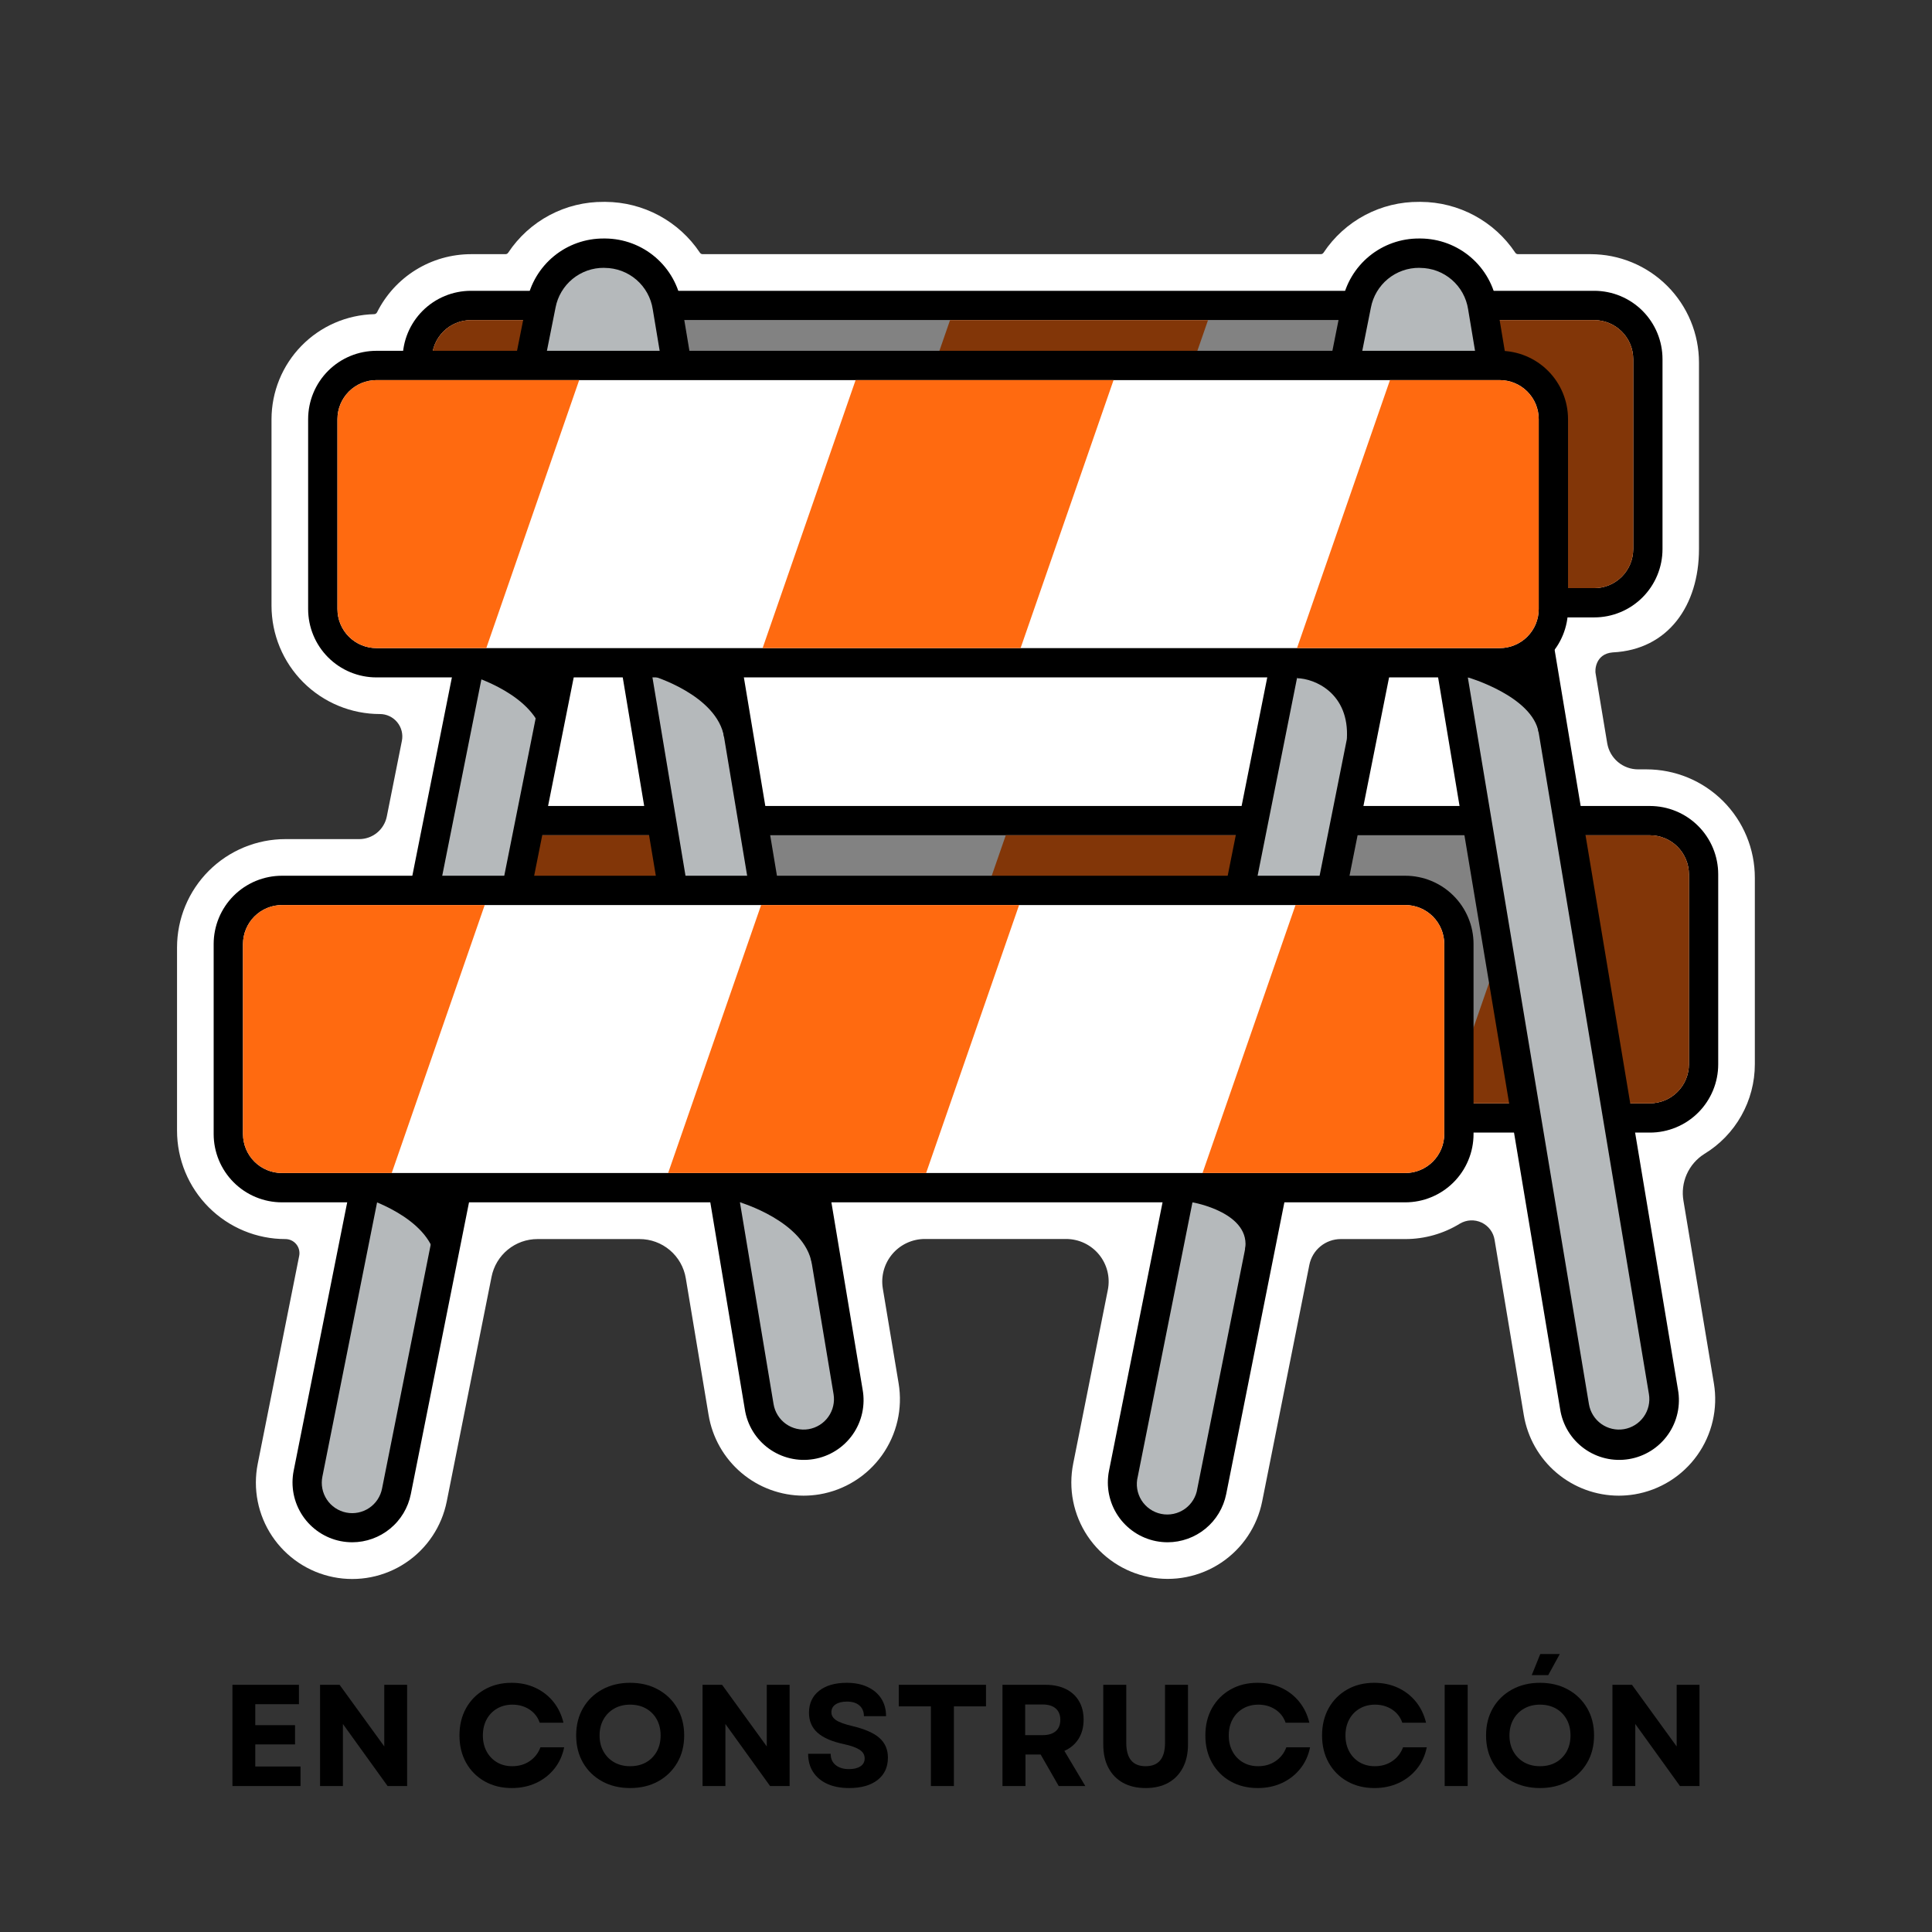
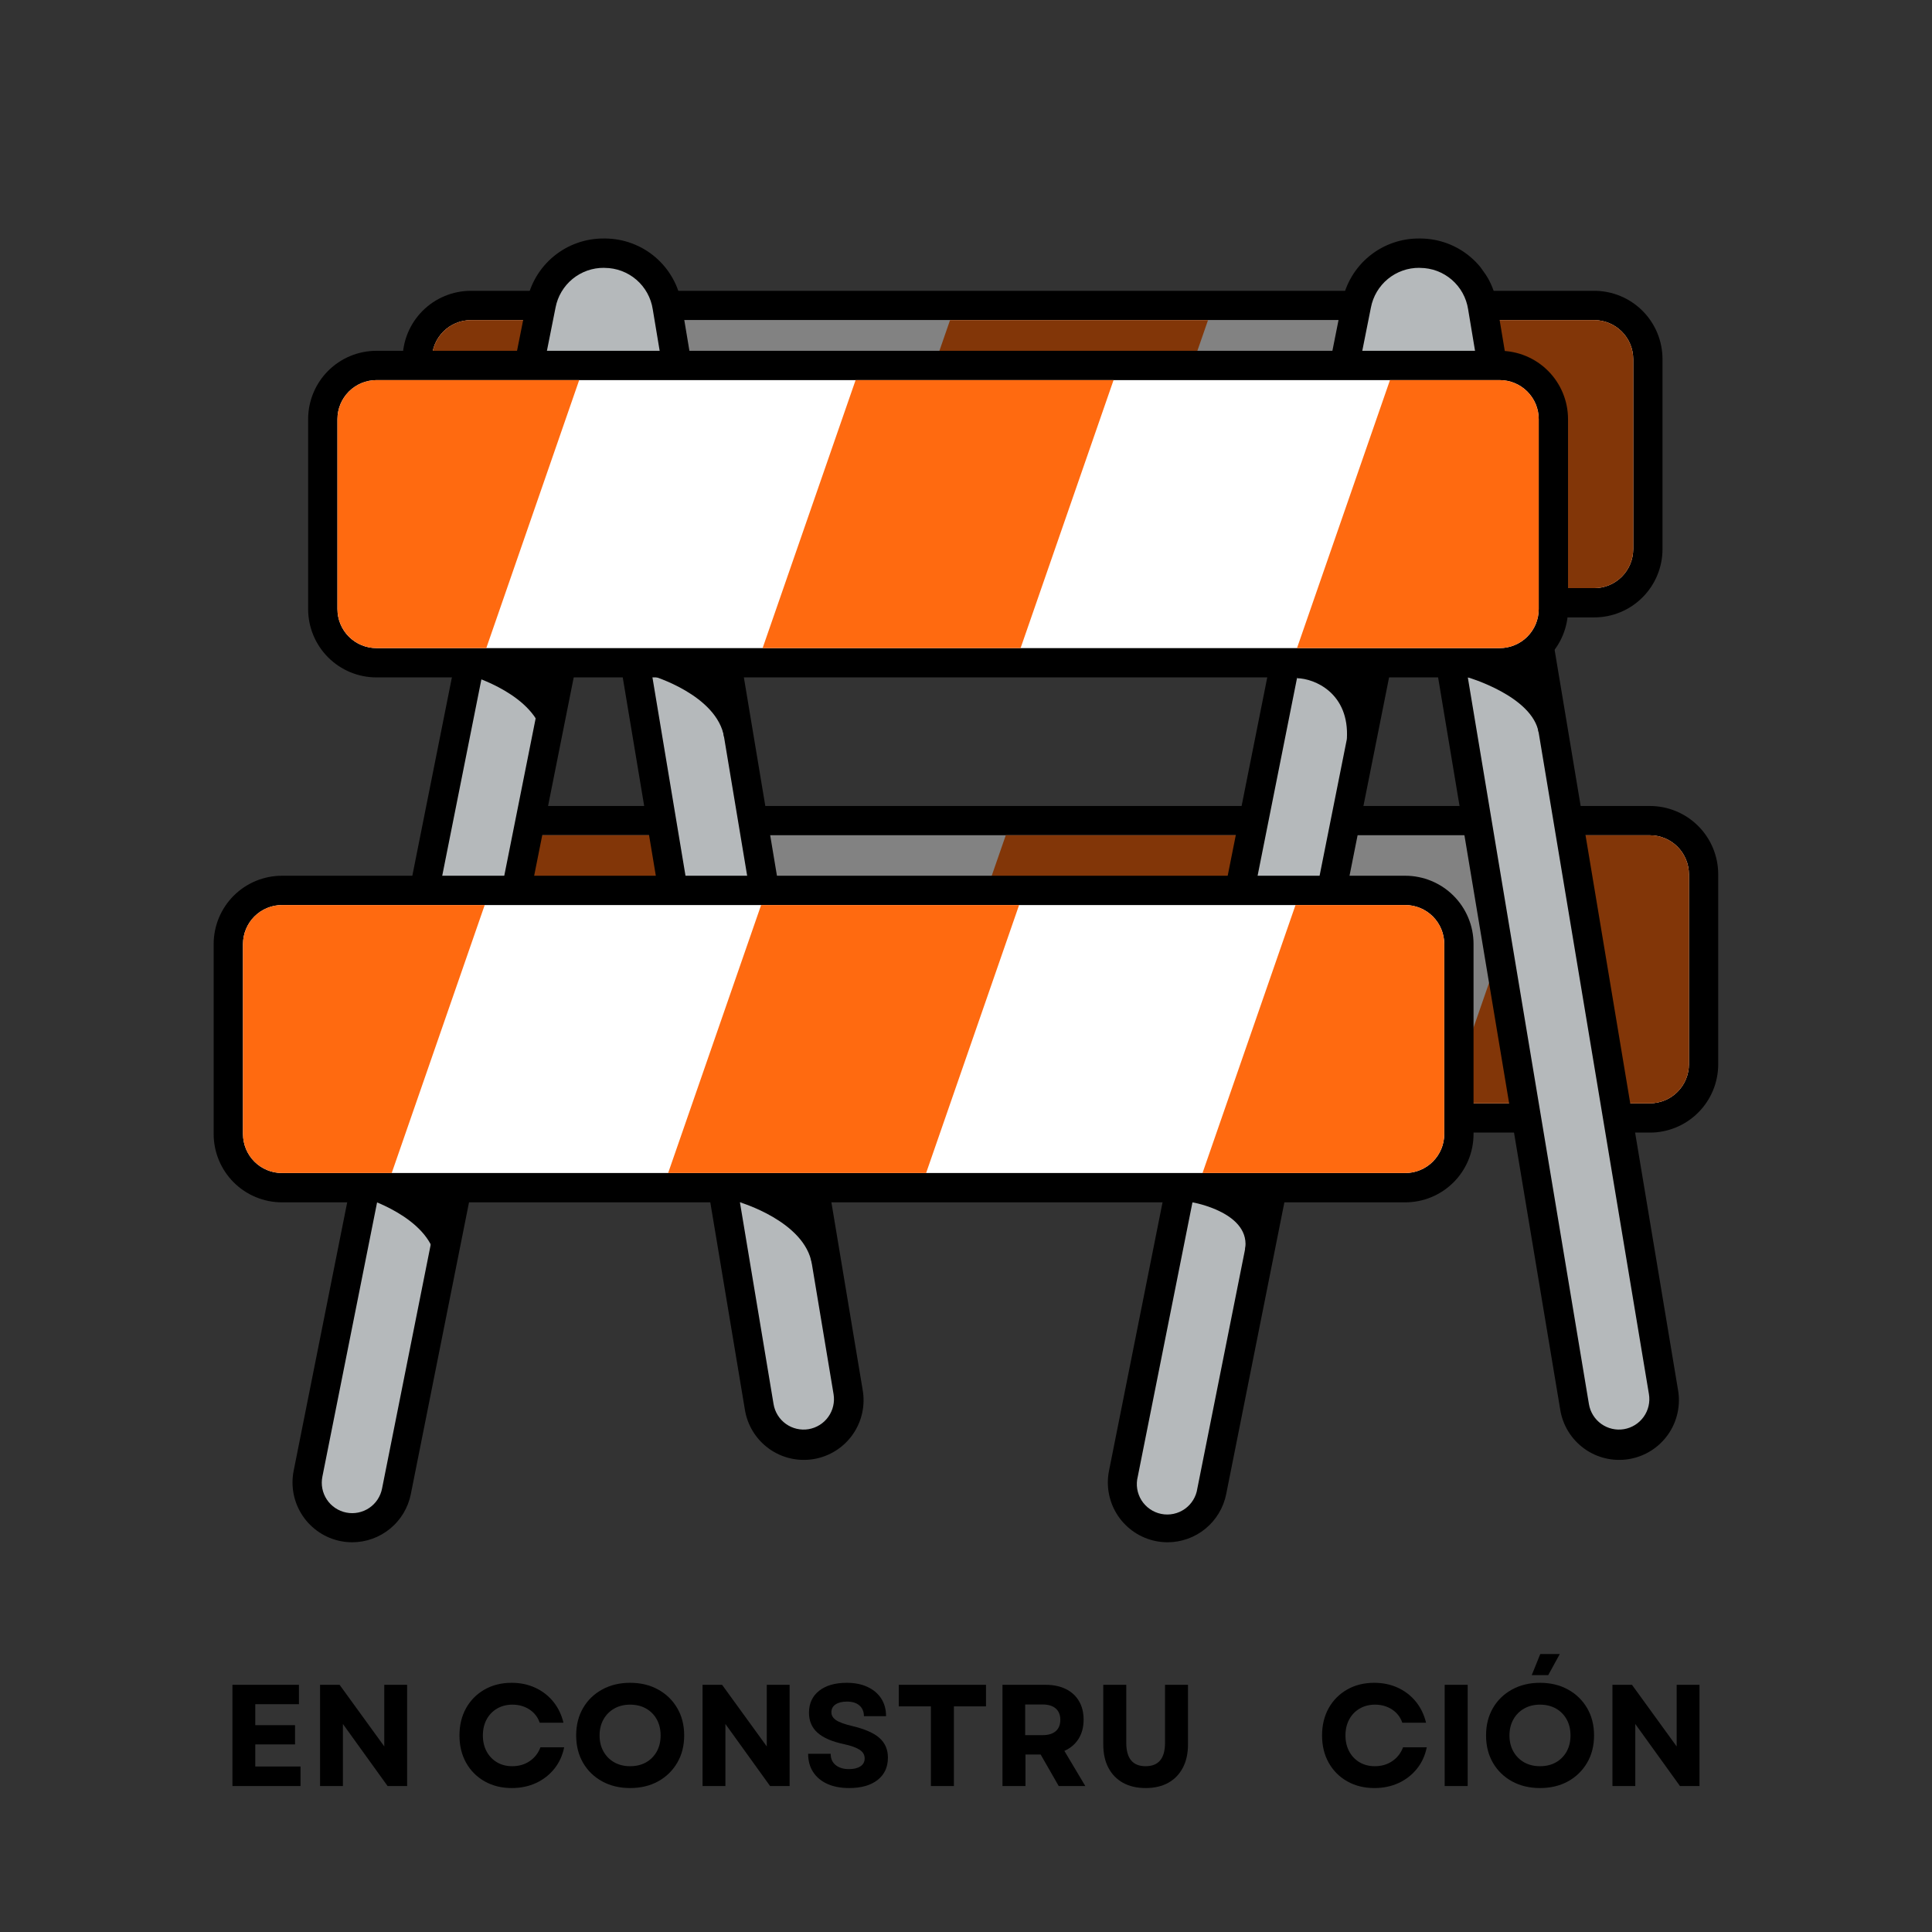
<svg xmlns="http://www.w3.org/2000/svg" width="1080" viewBox="0 0 810 810" height="1080" preserveAspectRatio="xMidYMid meet">
  <rect x="0" y="0" width="810" height="810" fill="#333333" stroke="none" />
  <defs>
    <g />
    <clipPath id="3ca367b9a4">
-       <path d="M 74.223 84.316 L 735.723 84.316 L 735.723 662 L 74.223 662 Z M 74.223 84.316 " clip-rule="nonzero" />
-     </clipPath>
+       </clipPath>
  </defs>
  <g clip-path="url(#3ca367b9a4)">
    <path fill="#ffffff" d="M 690.293 322.559 L 686.762 322.559 C 685.992 322.559 685.23 322.492 684.473 322.355 C 683.715 322.219 682.977 322.02 682.254 321.754 C 681.531 321.488 680.836 321.164 680.172 320.777 C 679.508 320.391 678.879 319.945 678.293 319.449 C 677.707 318.953 677.168 318.406 676.676 317.812 C 676.184 317.223 675.75 316.59 675.367 315.922 C 674.988 315.254 674.668 314.555 674.41 313.832 C 674.152 313.105 673.961 312.363 673.832 311.605 L 669.016 282.664 C 668.551 281.031 668.867 274.117 676.145 273.52 C 699.43 272.414 712.305 253.77 712.305 230.211 L 712.305 152 C 712.305 150.512 712.234 149.027 712.086 147.547 C 711.941 146.07 711.723 144.602 711.434 143.141 C 711.145 141.684 710.785 140.242 710.352 138.82 C 709.922 137.395 709.422 135.996 708.852 134.625 C 708.285 133.25 707.648 131.906 706.949 130.594 C 706.25 129.285 705.484 128.012 704.66 126.773 C 703.836 125.535 702.949 124.344 702.008 123.191 C 701.066 122.043 700.07 120.941 699.02 119.891 C 697.969 118.84 696.867 117.84 695.719 116.895 C 694.57 115.953 693.379 115.066 692.141 114.238 C 690.906 113.414 689.633 112.648 688.324 111.945 C 687.012 111.246 685.668 110.609 684.297 110.039 C 682.922 109.469 681.527 108.965 680.102 108.535 C 678.68 108.102 677.242 107.738 675.781 107.445 C 674.324 107.156 672.855 106.934 671.375 106.789 C 669.898 106.641 668.414 106.566 666.926 106.562 L 636.453 106.562 C 635.945 106.559 635.551 106.344 635.273 105.922 C 634.188 104.301 633.008 102.75 631.738 101.273 C 630.465 99.797 629.105 98.402 627.664 97.09 C 626.219 95.777 624.703 94.559 623.109 93.434 C 621.516 92.309 619.863 91.281 618.145 90.359 C 616.43 89.434 614.66 88.617 612.844 87.91 C 611.027 87.199 609.176 86.605 607.285 86.125 C 605.395 85.641 603.484 85.277 601.551 85.027 C 599.613 84.777 597.672 84.648 595.723 84.637 L 595.043 84.637 C 593.07 84.617 591.098 84.723 589.137 84.949 C 587.176 85.176 585.234 85.52 583.312 85.988 C 581.395 86.457 579.512 87.043 577.664 87.746 C 575.82 88.445 574.023 89.262 572.277 90.188 C 570.531 91.113 568.852 92.141 567.234 93.277 C 565.617 94.41 564.078 95.641 562.613 96.969 C 561.148 98.297 559.773 99.707 558.484 101.203 C 557.195 102.703 556.004 104.273 554.914 105.922 C 554.633 106.344 554.238 106.559 553.73 106.562 L 294.609 106.562 C 294.102 106.559 293.707 106.344 293.426 105.922 C 292.344 104.301 291.164 102.75 289.891 101.273 C 288.617 99.797 287.262 98.402 285.816 97.09 C 284.375 95.777 282.855 94.559 281.262 93.434 C 279.672 92.309 278.016 91.281 276.301 90.359 C 274.582 89.434 272.816 88.617 271 87.91 C 269.184 87.199 267.328 86.605 265.438 86.125 C 263.551 85.641 261.637 85.277 259.703 85.027 C 257.77 84.777 255.828 84.648 253.879 84.637 L 253.199 84.637 C 251.223 84.617 249.254 84.723 247.293 84.949 C 245.332 85.176 243.391 85.523 241.473 85.992 C 239.551 86.457 237.668 87.043 235.824 87.746 C 233.977 88.449 232.184 89.262 230.438 90.188 C 228.691 91.113 227.012 92.145 225.395 93.277 C 223.777 94.414 222.238 95.645 220.773 96.969 C 219.312 98.297 217.934 99.707 216.648 101.207 C 215.359 102.703 214.168 104.273 213.078 105.922 C 212.797 106.344 212.402 106.559 211.895 106.562 L 197.438 106.562 C 195.406 106.566 193.379 106.707 191.367 106.992 C 189.352 107.273 187.367 107.695 185.41 108.25 C 183.453 108.809 181.547 109.5 179.684 110.32 C 177.824 111.145 176.031 112.09 174.301 113.16 C 172.57 114.23 170.922 115.418 169.359 116.715 C 167.793 118.016 166.324 119.414 164.953 120.918 C 163.582 122.422 162.324 124.012 161.172 125.688 C 160.02 127.367 158.992 129.113 158.082 130.934 C 157.965 131.172 157.793 131.363 157.566 131.504 C 157.344 131.645 157.098 131.719 156.832 131.719 C 155.414 131.754 154 131.859 152.59 132.031 C 151.18 132.203 149.781 132.441 148.398 132.75 C 147.012 133.059 145.645 133.43 144.293 133.867 C 142.945 134.309 141.617 134.812 140.316 135.379 C 139.016 135.945 137.746 136.574 136.504 137.262 C 135.266 137.953 134.059 138.699 132.891 139.508 C 131.723 140.312 130.598 141.172 129.512 142.09 C 128.426 143.004 127.387 143.969 126.395 144.984 C 125.402 146 124.461 147.059 123.57 148.164 C 122.684 149.27 121.848 150.418 121.07 151.605 C 120.289 152.789 119.57 154.012 118.91 155.266 C 118.246 156.523 117.648 157.809 117.113 159.121 C 116.574 160.438 116.102 161.773 115.695 163.133 C 115.285 164.492 114.945 165.867 114.668 167.262 C 114.395 168.652 114.188 170.055 114.047 171.469 C 113.906 172.883 113.836 174.297 113.832 175.715 L 113.832 253.938 C 113.832 255.426 113.906 256.91 114.055 258.391 C 114.199 259.871 114.418 261.34 114.707 262.801 C 115 264.258 115.359 265.699 115.793 267.125 C 116.223 268.547 116.727 269.945 117.293 271.32 C 117.863 272.695 118.5 274.039 119.199 275.352 C 119.902 276.664 120.668 277.938 121.492 279.176 C 122.32 280.41 123.207 281.605 124.148 282.754 C 125.094 283.906 126.09 285.004 127.145 286.059 C 128.195 287.109 129.297 288.105 130.445 289.051 C 131.598 289.996 132.789 290.879 134.027 291.707 C 135.266 292.531 136.539 293.297 137.852 294 C 139.164 294.699 140.508 295.336 141.883 295.902 C 143.258 296.473 144.656 296.973 146.078 297.406 C 147.504 297.836 148.945 298.199 150.402 298.488 C 151.863 298.777 153.332 298.996 154.812 299.145 C 156.293 299.289 157.777 299.363 159.266 299.363 C 159.613 299.363 159.957 299.383 160.305 299.418 C 160.648 299.457 160.988 299.516 161.328 299.59 C 161.668 299.668 162 299.762 162.328 299.875 C 162.656 299.988 162.977 300.117 163.289 300.266 C 163.602 300.414 163.906 300.582 164.203 300.762 C 164.5 300.945 164.781 301.145 165.055 301.355 C 165.328 301.57 165.59 301.797 165.84 302.039 C 166.086 302.281 166.32 302.539 166.539 302.805 C 166.762 303.074 166.965 303.355 167.152 303.645 C 167.344 303.938 167.516 304.238 167.672 304.547 C 167.828 304.855 167.965 305.176 168.086 305.5 C 168.207 305.824 168.309 306.156 168.395 306.492 C 168.477 306.828 168.543 307.168 168.59 307.512 C 168.637 307.855 168.664 308.203 168.672 308.551 C 168.68 308.895 168.668 309.242 168.637 309.586 C 168.609 309.934 168.559 310.277 168.492 310.617 L 162.168 342.309 C 162.035 342.973 161.848 343.621 161.605 344.25 C 161.359 344.883 161.062 345.488 160.715 346.07 C 160.367 346.648 159.973 347.195 159.531 347.711 C 159.09 348.223 158.605 348.691 158.082 349.121 C 157.559 349.551 157.004 349.934 156.414 350.266 C 155.828 350.602 155.215 350.883 154.574 351.109 C 153.938 351.336 153.285 351.508 152.621 351.625 C 151.953 351.742 151.281 351.801 150.605 351.801 L 119.656 351.801 C 118.168 351.801 116.684 351.871 115.203 352.02 C 113.723 352.164 112.25 352.383 110.793 352.672 C 109.332 352.961 107.891 353.324 106.469 353.754 C 105.043 354.188 103.645 354.688 102.27 355.258 C 100.895 355.828 99.555 356.461 98.242 357.164 C 96.93 357.863 95.652 358.629 94.418 359.453 C 93.18 360.281 91.984 361.168 90.836 362.109 C 89.688 363.055 88.586 364.051 87.531 365.102 C 86.48 366.156 85.484 367.258 84.539 368.406 C 83.594 369.555 82.711 370.75 81.883 371.988 C 81.055 373.223 80.293 374.5 79.59 375.809 C 78.891 377.121 78.254 378.465 77.684 379.84 C 77.113 381.215 76.613 382.613 76.18 384.039 C 75.75 385.461 75.387 386.902 75.098 388.363 C 74.809 389.82 74.59 391.293 74.441 392.773 C 74.297 394.254 74.223 395.738 74.223 397.223 L 74.223 474.016 C 74.223 475.504 74.293 476.988 74.438 478.473 C 74.582 479.953 74.801 481.422 75.09 482.883 C 75.379 484.344 75.738 485.789 76.172 487.211 C 76.602 488.637 77.102 490.039 77.672 491.414 C 78.238 492.789 78.875 494.133 79.574 495.445 C 80.277 496.762 81.039 498.035 81.867 499.273 C 82.695 500.512 83.578 501.707 84.523 502.859 C 85.469 504.008 86.465 505.113 87.516 506.164 C 88.57 507.219 89.672 508.219 90.82 509.16 C 91.973 510.105 93.164 510.992 94.402 511.82 C 95.641 512.648 96.914 513.414 98.23 514.113 C 99.543 514.816 100.887 515.453 102.262 516.023 C 103.637 516.594 105.035 517.094 106.461 517.527 C 107.887 517.957 109.328 518.32 110.789 518.609 C 112.246 518.902 113.719 519.121 115.199 519.266 C 116.68 519.41 118.168 519.484 119.656 519.484 C 120.09 519.484 120.523 519.531 120.949 519.629 C 121.375 519.723 121.785 519.863 122.18 520.051 C 122.57 520.238 122.941 520.465 123.285 520.734 C 123.629 521.004 123.938 521.305 124.215 521.645 C 124.492 521.98 124.727 522.344 124.922 522.734 C 125.117 523.125 125.27 523.531 125.375 523.957 C 125.48 524.379 125.535 524.809 125.547 525.246 C 125.555 525.68 125.52 526.113 125.434 526.543 L 108.055 613.695 C 107.797 614.992 107.602 616.301 107.473 617.617 C 107.344 618.934 107.277 620.254 107.277 621.578 C 107.273 622.902 107.34 624.223 107.469 625.539 C 107.598 626.855 107.789 628.16 108.047 629.461 C 108.305 630.758 108.625 632.039 109.008 633.305 C 109.395 634.574 109.836 635.816 110.344 637.039 C 110.848 638.262 111.414 639.457 112.035 640.625 C 112.66 641.793 113.34 642.926 114.074 644.027 C 114.809 645.129 115.594 646.191 116.434 647.215 C 117.273 648.238 118.16 649.215 119.094 650.152 C 120.027 651.09 121.008 651.977 122.031 652.816 C 123.051 653.656 124.113 654.445 125.215 655.18 C 126.312 655.914 127.445 656.598 128.613 657.219 C 129.777 657.844 130.973 658.41 132.195 658.918 C 133.418 659.426 134.66 659.871 135.93 660.254 C 137.195 660.641 138.477 660.961 139.773 661.219 C 141.07 661.48 142.379 661.676 143.695 661.805 C 145.012 661.934 146.332 662 147.656 662 C 148.977 662 150.297 661.938 151.613 661.809 C 152.93 661.68 154.238 661.488 155.535 661.23 C 156.836 660.973 158.117 660.652 159.383 660.266 C 160.648 659.883 161.895 659.441 163.117 658.934 C 164.34 658.43 165.535 657.863 166.703 657.242 C 167.867 656.617 169.004 655.938 170.102 655.203 C 171.203 654.469 172.266 653.684 173.289 652.844 C 174.312 652.004 175.293 651.117 176.227 650.184 C 177.164 649.246 178.051 648.27 178.891 647.246 C 179.73 646.223 180.52 645.164 181.254 644.062 C 181.992 642.965 182.672 641.828 183.297 640.664 C 183.918 639.496 184.484 638.301 184.992 637.078 C 185.5 635.859 185.945 634.613 186.328 633.348 C 186.715 632.082 187.035 630.801 187.297 629.504 L 206.09 535.281 C 206.309 534.176 206.621 533.098 207.027 532.047 C 207.434 530.996 207.926 529.988 208.504 529.02 C 209.082 528.055 209.738 527.145 210.477 526.289 C 211.211 525.438 212.016 524.652 212.887 523.938 C 213.758 523.223 214.684 522.59 215.664 522.031 C 216.645 521.477 217.664 521.012 218.723 520.629 C 219.785 520.25 220.871 519.965 221.98 519.773 C 223.09 519.582 224.211 519.484 225.336 519.484 L 268.113 519.484 C 269.266 519.484 270.414 519.582 271.551 519.781 C 272.688 519.98 273.797 520.277 274.883 520.676 C 275.969 521.07 277.008 521.559 278.008 522.137 C 279.004 522.719 279.945 523.379 280.828 524.125 C 281.707 524.871 282.52 525.688 283.254 526.574 C 283.992 527.465 284.648 528.41 285.219 529.414 C 285.789 530.418 286.266 531.461 286.652 532.551 C 287.039 533.637 287.328 534.754 287.516 535.891 L 297.086 593.293 C 297.281 594.461 297.527 595.617 297.824 596.762 C 298.117 597.906 298.465 599.039 298.859 600.152 C 299.254 601.27 299.699 602.363 300.191 603.441 C 300.684 604.516 301.219 605.57 301.805 606.598 C 302.387 607.625 303.016 608.629 303.688 609.602 C 304.359 610.574 305.074 611.52 305.828 612.43 C 306.582 613.34 307.375 614.215 308.207 615.059 C 309.039 615.898 309.906 616.703 310.809 617.469 C 311.707 618.234 312.645 618.957 313.609 619.641 C 314.574 620.324 315.566 620.965 316.59 621.562 C 317.613 622.156 318.656 622.707 319.727 623.211 C 320.797 623.715 321.887 624.172 323 624.582 C 324.109 624.988 325.234 625.348 326.375 625.656 C 327.52 625.969 328.672 626.227 329.836 626.434 C 331 626.645 332.172 626.801 333.348 626.906 C 334.527 627.012 335.707 627.066 336.891 627.066 C 339.137 627.062 341.363 626.879 343.578 626.512 C 344.883 626.293 346.172 626.008 347.449 625.66 C 348.727 625.316 349.984 624.906 351.219 624.438 C 352.457 623.965 353.668 623.438 354.852 622.848 C 356.039 622.258 357.191 621.613 358.312 620.91 C 359.434 620.211 360.52 619.453 361.566 618.645 C 362.613 617.84 363.617 616.98 364.582 616.074 C 365.543 615.164 366.461 614.215 367.332 613.215 C 368.199 612.219 369.02 611.184 369.789 610.105 C 370.555 609.027 371.27 607.914 371.926 606.766 C 372.586 605.621 373.188 604.441 373.73 603.238 C 374.273 602.031 374.758 600.801 375.18 599.547 C 375.602 598.293 375.965 597.02 376.262 595.73 C 376.559 594.441 376.793 593.141 376.965 591.828 C 377.133 590.516 377.238 589.199 377.281 587.879 C 377.32 586.555 377.297 585.234 377.207 583.914 C 377.121 582.594 376.965 581.281 376.75 579.977 L 370.125 540.23 C 370.02 539.594 369.949 538.949 369.91 538.305 C 369.875 537.66 369.875 537.012 369.906 536.367 C 369.941 535.723 370.012 535.078 370.113 534.441 C 370.219 533.801 370.355 533.172 370.527 532.547 C 370.699 531.926 370.906 531.312 371.145 530.711 C 371.383 530.109 371.652 529.523 371.957 528.953 C 372.258 528.379 372.59 527.828 372.953 527.293 C 373.316 526.758 373.707 526.242 374.125 525.75 C 374.543 525.254 374.988 524.785 375.457 524.34 C 375.926 523.898 376.418 523.48 376.934 523.086 C 377.449 522.695 377.984 522.336 378.539 522 C 379.094 521.668 379.664 521.367 380.25 521.094 C 380.836 520.824 381.438 520.586 382.051 520.379 C 382.664 520.172 383.285 520 383.918 519.863 C 384.551 519.723 385.188 519.621 385.832 519.551 C 386.473 519.48 387.117 519.449 387.766 519.449 L 446.965 519.449 C 447.621 519.449 448.277 519.484 448.934 519.559 C 449.586 519.629 450.234 519.738 450.879 519.883 C 451.52 520.023 452.152 520.203 452.773 520.418 C 453.395 520.633 454.004 520.879 454.598 521.16 C 455.195 521.441 455.77 521.754 456.332 522.102 C 456.891 522.445 457.43 522.82 457.949 523.227 C 458.469 523.629 458.965 524.062 459.434 524.523 C 459.906 524.98 460.348 525.465 460.766 525.973 C 461.184 526.484 461.57 527.012 461.93 527.566 C 462.289 528.117 462.617 528.688 462.91 529.273 C 463.207 529.863 463.469 530.465 463.699 531.082 C 463.926 531.699 464.121 532.324 464.281 532.965 C 464.438 533.602 464.562 534.25 464.652 534.898 C 464.738 535.551 464.789 536.207 464.805 536.863 C 464.82 537.523 464.801 538.18 464.742 538.836 C 464.688 539.492 464.594 540.141 464.465 540.785 L 449.938 613.652 C 449.68 614.949 449.484 616.258 449.355 617.574 C 449.223 618.891 449.156 620.211 449.156 621.535 C 449.156 622.855 449.219 624.176 449.348 625.492 C 449.477 626.812 449.672 628.117 449.93 629.414 C 450.188 630.715 450.508 631.996 450.891 633.262 C 451.273 634.527 451.719 635.773 452.223 636.996 C 452.73 638.219 453.293 639.414 453.918 640.582 C 454.539 641.75 455.219 642.883 455.953 643.984 C 456.688 645.082 457.477 646.145 458.312 647.168 C 459.152 648.191 460.039 649.172 460.973 650.109 C 461.91 651.043 462.887 651.934 463.91 652.773 C 464.934 653.613 465.996 654.398 467.094 655.137 C 468.195 655.871 469.328 656.551 470.492 657.176 C 471.66 657.801 472.855 658.367 474.078 658.875 C 475.297 659.379 476.543 659.828 477.809 660.211 C 479.074 660.598 480.355 660.918 481.652 661.176 C 482.953 661.434 484.258 661.629 485.574 661.762 C 486.891 661.891 488.211 661.957 489.535 661.957 C 490.859 661.957 492.18 661.895 493.496 661.766 C 494.812 661.637 496.121 661.441 497.418 661.184 C 498.715 660.926 499.996 660.605 501.266 660.223 C 502.531 659.84 503.773 659.395 504.996 658.891 C 506.219 658.383 507.414 657.82 508.582 657.195 C 509.75 656.574 510.883 655.895 511.984 655.16 C 513.086 654.426 514.145 653.641 515.168 652.801 C 516.191 651.961 517.172 651.074 518.109 650.141 C 519.043 649.203 519.934 648.227 520.773 647.203 C 521.613 646.18 522.402 645.117 523.137 644.02 C 523.871 642.918 524.551 641.785 525.176 640.621 C 525.801 639.453 526.367 638.258 526.875 637.035 C 527.379 635.812 527.824 634.57 528.211 633.305 C 528.594 632.039 528.918 630.754 529.176 629.457 L 548.961 530.254 C 549.113 529.5 549.328 528.766 549.605 528.051 C 549.883 527.336 550.223 526.648 550.617 525.988 C 551.016 525.332 551.465 524.711 551.965 524.129 C 552.469 523.551 553.016 523.016 553.613 522.527 C 554.207 522.039 554.836 521.609 555.504 521.23 C 556.176 520.852 556.871 520.531 557.594 520.273 C 558.316 520.012 559.059 519.816 559.812 519.684 C 560.57 519.555 561.332 519.484 562.102 519.484 L 589.152 519.484 C 593.199 519.488 597.172 518.938 601.07 517.836 C 604.965 516.734 608.637 515.125 612.086 513 C 612.422 512.801 612.773 512.621 613.133 512.465 C 613.492 512.305 613.863 512.168 614.238 512.055 C 614.617 511.941 615 511.852 615.387 511.785 C 615.777 511.719 616.168 511.676 616.559 511.656 C 616.953 511.637 617.348 511.641 617.738 511.672 C 618.133 511.699 618.523 511.75 618.91 511.828 C 619.293 511.902 619.676 512.004 620.051 512.125 C 620.422 512.25 620.789 512.395 621.145 512.559 C 621.504 512.727 621.848 512.914 622.184 513.125 C 622.516 513.332 622.836 513.562 623.141 513.809 C 623.445 514.059 623.738 514.324 624.012 514.605 C 624.285 514.891 624.539 515.188 624.777 515.504 C 625.016 515.816 625.23 516.145 625.43 516.484 C 625.625 516.828 625.801 517.18 625.957 517.539 C 626.109 517.902 626.242 518.273 626.352 518.652 C 626.461 519.031 626.547 519.414 626.609 519.801 L 638.863 593.305 C 639.055 594.469 639.301 595.625 639.598 596.77 C 639.895 597.914 640.242 599.047 640.637 600.16 C 641.031 601.273 641.477 602.371 641.965 603.445 C 642.457 604.52 642.996 605.574 643.578 606.602 C 644.164 607.629 644.793 608.633 645.465 609.605 C 646.137 610.578 646.848 611.52 647.602 612.43 C 648.355 613.344 649.148 614.219 649.98 615.059 C 650.812 615.898 651.68 616.703 652.582 617.469 C 653.484 618.234 654.418 618.957 655.383 619.641 C 656.348 620.324 657.34 620.965 658.363 621.559 C 659.383 622.156 660.43 622.707 661.5 623.211 C 662.57 623.715 663.66 624.172 664.77 624.578 C 665.879 624.988 667.004 625.348 668.145 625.656 C 669.285 625.965 670.441 626.227 671.605 626.434 C 672.77 626.645 673.938 626.801 675.117 626.906 C 676.293 627.012 677.477 627.066 678.656 627.066 C 680.902 627.062 683.137 626.879 685.352 626.512 C 686.656 626.293 687.949 626.012 689.223 625.664 C 690.5 625.32 691.758 624.91 692.996 624.441 C 694.23 623.973 695.441 623.445 696.629 622.855 C 697.812 622.27 698.965 621.625 700.09 620.926 C 701.211 620.223 702.297 619.469 703.344 618.66 C 704.391 617.855 705.398 616.996 706.359 616.09 C 707.324 615.184 708.242 614.234 709.113 613.238 C 709.98 612.242 710.801 611.203 711.57 610.129 C 712.34 609.051 713.055 607.941 713.715 606.793 C 714.375 605.648 714.977 604.469 715.52 603.266 C 716.062 602.059 716.547 600.828 716.973 599.578 C 717.395 598.324 717.758 597.051 718.055 595.762 C 718.355 594.477 718.59 593.176 718.762 591.863 C 718.934 590.551 719.039 589.234 719.082 587.91 C 719.125 586.59 719.102 585.27 719.016 583.949 C 718.926 582.629 718.777 581.316 718.559 580.012 L 705.812 503.527 C 705.648 502.586 705.551 501.637 705.523 500.684 C 705.496 499.727 705.539 498.773 705.656 497.824 C 705.77 496.875 705.953 495.941 706.207 495.02 C 706.461 494.098 706.781 493.199 707.168 492.324 C 707.559 491.449 708.008 490.609 708.52 489.801 C 709.031 488.992 709.598 488.227 710.227 487.504 C 710.852 486.781 711.527 486.109 712.254 485.484 C 712.977 484.863 713.746 484.297 714.555 483.789 C 716.164 482.812 717.703 481.738 719.172 480.562 C 720.641 479.391 722.031 478.129 723.34 476.777 C 724.645 475.426 725.863 473.996 726.988 472.488 C 728.113 470.98 729.137 469.406 730.059 467.766 C 730.98 466.129 731.797 464.438 732.504 462.695 C 733.207 460.949 733.801 459.168 734.277 457.352 C 734.758 455.531 735.117 453.688 735.359 451.824 C 735.602 449.957 735.723 448.086 735.723 446.203 L 735.723 367.984 C 735.723 366.496 735.648 365.012 735.504 363.531 C 735.355 362.051 735.141 360.582 734.848 359.121 C 734.559 357.664 734.195 356.223 733.766 354.797 C 733.332 353.375 732.832 351.977 732.262 350.602 C 731.691 349.227 731.059 347.883 730.355 346.57 C 729.652 345.258 728.891 343.984 728.062 342.746 C 727.238 341.512 726.352 340.316 725.406 339.168 C 724.465 338.016 723.465 336.914 722.414 335.863 C 721.359 334.812 720.262 333.812 719.109 332.871 C 717.961 331.926 716.766 331.043 715.527 330.215 C 714.293 329.387 713.016 328.625 711.707 327.922 C 710.395 327.223 709.051 326.586 707.676 326.016 C 706.301 325.449 704.902 324.945 703.477 324.516 C 702.055 324.082 700.613 323.723 699.152 323.434 C 697.695 323.141 696.223 322.926 694.742 322.777 C 693.262 322.633 691.777 322.559 690.293 322.559 Z M 690.293 322.559 " fill-opacity="1" fill-rule="nonzero" />
  </g>
  <path fill="#000000" d="M 220.793 337.914 L 691.73 337.914 C 692.668 337.914 693.602 337.961 694.535 338.055 C 695.469 338.145 696.395 338.281 697.316 338.465 C 698.234 338.648 699.145 338.875 700.043 339.148 C 700.941 339.422 701.82 339.738 702.688 340.098 C 703.555 340.453 704.402 340.855 705.23 341.297 C 706.055 341.738 706.859 342.223 707.641 342.742 C 708.418 343.266 709.172 343.82 709.898 344.418 C 710.621 345.012 711.316 345.641 711.98 346.305 C 712.641 346.969 713.273 347.66 713.867 348.387 C 714.461 349.113 715.02 349.863 715.539 350.645 C 716.062 351.426 716.543 352.227 716.984 353.055 C 717.43 353.883 717.828 354.73 718.188 355.598 C 718.547 356.461 718.863 357.344 719.133 358.242 C 719.406 359.141 719.633 360.047 719.816 360.969 C 720 361.887 720.137 362.816 720.23 363.75 C 720.32 364.684 720.367 365.617 720.367 366.555 L 720.367 446.203 C 720.367 447.141 720.32 448.078 720.23 449.012 C 720.137 449.945 720 450.871 719.816 451.793 C 719.633 452.711 719.406 453.621 719.133 454.52 C 718.863 455.414 718.547 456.297 718.188 457.164 C 717.828 458.031 717.43 458.879 716.984 459.707 C 716.543 460.531 716.062 461.336 715.539 462.117 C 715.02 462.895 714.461 463.648 713.867 464.375 C 713.273 465.098 712.641 465.793 711.98 466.457 C 711.316 467.121 710.621 467.75 709.898 468.344 C 709.172 468.938 708.418 469.496 707.641 470.02 C 706.859 470.539 706.055 471.02 705.23 471.461 C 704.402 471.906 703.555 472.305 702.688 472.664 C 701.82 473.023 700.941 473.34 700.043 473.609 C 699.145 473.883 698.234 474.109 697.316 474.293 C 696.395 474.477 695.469 474.613 694.535 474.707 C 693.602 474.797 692.668 474.844 691.73 474.844 L 220.793 474.844 C 219.855 474.844 218.922 474.797 217.988 474.707 C 217.055 474.613 216.125 474.477 215.207 474.293 C 214.285 474.109 213.379 473.883 212.48 473.609 C 211.582 473.34 210.699 473.023 209.836 472.664 C 208.969 472.305 208.121 471.906 207.293 471.461 C 206.465 471.02 205.664 470.539 204.883 470.02 C 204.102 469.496 203.352 468.938 202.625 468.344 C 201.902 467.75 201.207 467.121 200.543 466.457 C 199.879 465.793 199.25 465.098 198.656 464.375 C 198.062 463.648 197.504 462.895 196.98 462.117 C 196.461 461.336 195.98 460.531 195.535 459.707 C 195.094 458.879 194.695 458.031 194.336 457.164 C 193.977 456.297 193.66 455.414 193.387 454.52 C 193.117 453.621 192.887 452.711 192.707 451.793 C 192.523 450.871 192.387 449.945 192.293 449.012 C 192.203 448.078 192.156 447.141 192.156 446.203 L 192.156 366.555 C 192.156 365.617 192.203 364.684 192.293 363.75 C 192.387 362.816 192.523 361.887 192.707 360.969 C 192.887 360.047 193.117 359.141 193.387 358.242 C 193.66 357.344 193.977 356.461 194.336 355.598 C 194.695 354.73 195.094 353.883 195.535 353.055 C 195.98 352.227 196.461 351.426 196.98 350.645 C 197.504 349.863 198.062 349.113 198.656 348.387 C 199.25 347.66 199.879 346.969 200.543 346.305 C 201.207 345.641 201.902 345.012 202.625 344.418 C 203.352 343.82 204.102 343.266 204.883 342.742 C 205.664 342.223 206.465 341.738 207.293 341.297 C 208.121 340.855 208.969 340.453 209.836 340.098 C 210.699 339.738 211.582 339.422 212.48 339.148 C 213.379 338.875 214.285 338.648 215.207 338.465 C 216.125 338.281 217.055 338.145 217.988 338.055 C 218.922 337.961 219.855 337.914 220.793 337.914 Z M 220.793 337.914 " fill-opacity="1" fill-rule="nonzero" />
  <path fill="#ffffff" d="M 220.793 350.203 L 691.73 350.203 C 692.266 350.203 692.797 350.23 693.332 350.281 C 693.863 350.336 694.395 350.414 694.918 350.516 C 695.445 350.621 695.965 350.75 696.477 350.906 C 696.988 351.062 697.492 351.242 697.988 351.449 C 698.48 351.652 698.965 351.883 699.438 352.133 C 699.91 352.387 700.367 352.66 700.812 352.957 C 701.258 353.258 701.688 353.574 702.102 353.914 C 702.516 354.254 702.914 354.613 703.293 354.992 C 703.672 355.371 704.031 355.766 704.371 356.18 C 704.711 356.594 705.027 357.023 705.324 357.469 C 705.621 357.914 705.898 358.375 706.148 358.848 C 706.402 359.32 706.633 359.805 706.836 360.297 C 707.043 360.793 707.223 361.297 707.379 361.809 C 707.531 362.32 707.664 362.84 707.766 363.367 C 707.871 363.891 707.949 364.422 708.004 364.953 C 708.055 365.484 708.082 366.02 708.082 366.555 L 708.082 446.203 C 708.082 446.738 708.055 447.273 708.004 447.809 C 707.949 448.34 707.871 448.871 707.766 449.395 C 707.664 449.922 707.531 450.438 707.379 450.953 C 707.223 451.465 707.043 451.969 706.836 452.461 C 706.633 452.957 706.402 453.441 706.148 453.914 C 705.898 454.387 705.621 454.844 705.324 455.289 C 705.027 455.734 704.711 456.164 704.371 456.578 C 704.031 456.992 703.672 457.391 703.293 457.77 C 702.914 458.148 702.516 458.504 702.102 458.844 C 701.688 459.184 701.258 459.504 700.812 459.801 C 700.367 460.098 699.91 460.375 699.438 460.625 C 698.965 460.879 698.48 461.109 697.988 461.312 C 697.492 461.52 696.988 461.699 696.477 461.852 C 695.965 462.008 695.445 462.141 694.918 462.242 C 694.395 462.348 693.863 462.426 693.332 462.48 C 692.797 462.531 692.266 462.559 691.73 462.559 L 220.793 462.559 C 220.258 462.559 219.723 462.531 219.191 462.48 C 218.656 462.426 218.129 462.348 217.605 462.242 C 217.078 462.141 216.559 462.008 216.047 461.852 C 215.535 461.699 215.031 461.52 214.535 461.312 C 214.043 461.109 213.559 460.879 213.086 460.625 C 212.613 460.375 212.152 460.098 211.707 459.801 C 211.262 459.504 210.836 459.184 210.422 458.844 C 210.008 458.508 209.609 458.148 209.23 457.77 C 208.852 457.391 208.492 456.992 208.152 456.578 C 207.812 456.164 207.496 455.734 207.199 455.289 C 206.898 454.844 206.625 454.387 206.371 453.914 C 206.121 453.441 205.891 452.957 205.688 452.461 C 205.48 451.969 205.301 451.465 205.145 450.953 C 204.988 450.438 204.859 449.922 204.754 449.395 C 204.652 448.871 204.574 448.34 204.52 447.809 C 204.469 447.273 204.441 446.738 204.441 446.203 L 204.441 366.555 C 204.441 366.02 204.469 365.484 204.52 364.953 C 204.574 364.422 204.652 363.891 204.754 363.367 C 204.859 362.84 204.988 362.32 205.145 361.809 C 205.301 361.297 205.48 360.793 205.688 360.297 C 205.891 359.805 206.121 359.32 206.371 358.848 C 206.625 358.375 206.898 357.914 207.199 357.469 C 207.496 357.023 207.812 356.594 208.152 356.18 C 208.492 355.766 208.852 355.371 209.23 354.992 C 209.609 354.613 210.008 354.254 210.422 353.914 C 210.836 353.574 211.262 353.258 211.707 352.957 C 212.152 352.66 212.613 352.387 213.086 352.133 C 213.559 351.883 214.043 351.652 214.535 351.449 C 215.031 351.242 215.535 351.062 216.047 350.906 C 216.559 350.75 217.078 350.621 217.605 350.516 C 218.129 350.414 218.656 350.336 219.191 350.281 C 219.723 350.23 220.258 350.203 220.793 350.203 Z M 220.793 350.203 " fill-opacity="1" fill-rule="nonzero" />
  <path fill="#ff6a10" d="M 305.785 350.203 L 220.793 350.203 C 220.258 350.203 219.723 350.23 219.191 350.281 C 218.66 350.336 218.129 350.414 217.605 350.52 C 217.078 350.625 216.562 350.754 216.051 350.91 C 215.535 351.066 215.035 351.246 214.539 351.453 C 214.043 351.656 213.562 351.887 213.09 352.141 C 212.617 352.391 212.156 352.668 211.715 352.965 C 211.27 353.262 210.84 353.582 210.426 353.922 C 210.012 354.262 209.613 354.617 209.234 354.996 C 208.859 355.375 208.5 355.773 208.16 356.188 C 207.82 356.602 207.5 357.031 207.203 357.477 C 206.906 357.918 206.629 358.379 206.379 358.852 C 206.125 359.324 205.895 359.805 205.691 360.301 C 205.484 360.797 205.305 361.297 205.148 361.812 C 204.992 362.324 204.863 362.84 204.758 363.367 C 204.652 363.891 204.574 364.422 204.523 364.953 C 204.469 365.484 204.441 366.02 204.441 366.555 L 204.441 446.203 C 204.441 446.738 204.469 447.273 204.523 447.809 C 204.574 448.34 204.652 448.867 204.758 449.395 C 204.863 449.918 204.992 450.438 205.148 450.949 C 205.305 451.461 205.484 451.965 205.691 452.461 C 205.895 452.953 206.125 453.438 206.379 453.91 C 206.629 454.383 206.906 454.84 207.203 455.285 C 207.5 455.73 207.82 456.16 208.16 456.574 C 208.5 456.988 208.859 457.383 209.234 457.762 C 209.613 458.141 210.012 458.5 210.426 458.84 C 210.84 459.18 211.27 459.5 211.715 459.797 C 212.156 460.094 212.617 460.367 213.09 460.621 C 213.562 460.875 214.043 461.102 214.539 461.309 C 215.035 461.512 215.535 461.695 216.051 461.848 C 216.562 462.004 217.078 462.137 217.605 462.242 C 218.129 462.344 218.66 462.426 219.191 462.477 C 219.723 462.531 220.258 462.559 220.793 462.559 L 266.801 462.559 Z M 305.785 350.203 " fill-opacity="1" fill-rule="nonzero" />
  <path fill="#ff6a10" d="M 708.074 446.203 L 708.074 366.555 C 708.07 366.02 708.047 365.484 707.992 364.953 C 707.938 364.422 707.859 363.891 707.754 363.367 C 707.648 362.84 707.52 362.324 707.363 361.812 C 707.207 361.297 707.027 360.797 706.824 360.301 C 706.617 359.805 706.391 359.324 706.137 358.852 C 705.883 358.379 705.609 357.918 705.312 357.477 C 705.012 357.031 704.695 356.602 704.355 356.188 C 704.016 355.773 703.656 355.375 703.277 354.996 C 702.898 354.617 702.504 354.262 702.09 353.922 C 701.676 353.582 701.246 353.262 700.801 352.965 C 700.355 352.668 699.898 352.391 699.426 352.141 C 698.953 351.887 698.469 351.656 697.977 351.453 C 697.48 351.246 696.977 351.066 696.465 350.91 C 695.953 350.754 695.434 350.625 694.91 350.52 C 694.383 350.414 693.855 350.336 693.324 350.281 C 692.789 350.23 692.254 350.203 691.719 350.203 L 645.758 350.203 L 606.773 462.559 L 691.766 462.559 C 692.297 462.555 692.832 462.527 693.363 462.473 C 693.895 462.418 694.422 462.34 694.945 462.234 C 695.473 462.129 695.988 461.996 696.5 461.84 C 697.012 461.684 697.512 461.5 698.004 461.297 C 698.5 461.09 698.98 460.859 699.453 460.605 C 699.922 460.355 700.379 460.078 700.824 459.781 C 701.266 459.484 701.695 459.164 702.109 458.824 C 702.52 458.484 702.914 458.125 703.293 457.746 C 703.672 457.367 704.027 456.973 704.367 456.559 C 704.707 456.145 705.023 455.715 705.32 455.273 C 705.617 454.828 705.891 454.371 706.145 453.898 C 706.395 453.426 706.621 452.945 706.828 452.449 C 707.031 451.957 707.211 451.453 707.367 450.941 C 707.523 450.43 707.652 449.914 707.758 449.387 C 707.859 448.863 707.941 448.336 707.992 447.805 C 708.047 447.273 708.07 446.738 708.074 446.203 Z M 708.074 446.203 " fill-opacity="1" fill-rule="nonzero" />
  <path fill="#ff6a10" d="M 529.828 350.203 L 421.668 350.203 L 382.684 462.559 L 490.844 462.559 Z M 529.828 350.203 " fill-opacity="1" fill-rule="nonzero" />
  <path fill="#000000" d="M 220.793 350.203 L 691.73 350.203 C 692.266 350.203 692.797 350.23 693.332 350.281 C 693.863 350.336 694.395 350.414 694.918 350.516 C 695.445 350.621 695.965 350.75 696.477 350.906 C 696.988 351.062 697.492 351.242 697.988 351.449 C 698.48 351.652 698.965 351.883 699.438 352.133 C 699.91 352.387 700.367 352.66 700.812 352.957 C 701.258 353.258 701.688 353.574 702.102 353.914 C 702.516 354.254 702.914 354.613 703.293 354.992 C 703.672 355.371 704.031 355.766 704.371 356.18 C 704.711 356.594 705.027 357.023 705.324 357.469 C 705.621 357.914 705.898 358.375 706.148 358.848 C 706.402 359.32 706.633 359.805 706.836 360.297 C 707.043 360.793 707.223 361.297 707.379 361.809 C 707.531 362.32 707.664 362.84 707.766 363.367 C 707.871 363.891 707.949 364.422 708.004 364.953 C 708.055 365.484 708.082 366.02 708.082 366.555 L 708.082 446.203 C 708.082 446.738 708.055 447.273 708.004 447.809 C 707.949 448.34 707.871 448.871 707.766 449.395 C 707.664 449.922 707.531 450.438 707.379 450.953 C 707.223 451.465 707.043 451.969 706.836 452.461 C 706.633 452.957 706.402 453.441 706.148 453.914 C 705.898 454.387 705.621 454.844 705.324 455.289 C 705.027 455.734 704.711 456.164 704.371 456.578 C 704.031 456.992 703.672 457.391 703.293 457.77 C 702.914 458.148 702.516 458.504 702.102 458.844 C 701.688 459.184 701.258 459.504 700.812 459.801 C 700.367 460.098 699.91 460.375 699.438 460.625 C 698.965 460.879 698.48 461.109 697.988 461.312 C 697.492 461.52 696.988 461.699 696.477 461.852 C 695.965 462.008 695.445 462.141 694.918 462.242 C 694.395 462.348 693.863 462.426 693.332 462.48 C 692.797 462.531 692.266 462.559 691.73 462.559 L 220.793 462.559 C 220.258 462.559 219.723 462.531 219.191 462.48 C 218.656 462.426 218.129 462.348 217.605 462.242 C 217.078 462.141 216.559 462.008 216.047 461.852 C 215.535 461.699 215.031 461.52 214.535 461.312 C 214.043 461.109 213.559 460.879 213.086 460.625 C 212.613 460.375 212.152 460.098 211.707 459.801 C 211.262 459.504 210.836 459.184 210.422 458.844 C 210.008 458.508 209.609 458.148 209.23 457.77 C 208.852 457.391 208.492 456.992 208.152 456.578 C 207.812 456.164 207.496 455.734 207.199 455.289 C 206.898 454.844 206.625 454.387 206.371 453.914 C 206.121 453.441 205.891 452.957 205.688 452.461 C 205.48 451.969 205.301 451.465 205.145 450.953 C 204.988 450.438 204.859 449.922 204.754 449.395 C 204.652 448.871 204.574 448.34 204.52 447.809 C 204.469 447.273 204.441 446.738 204.441 446.203 L 204.441 366.555 C 204.441 366.02 204.469 365.484 204.52 364.953 C 204.574 364.422 204.652 363.891 204.754 363.367 C 204.859 362.84 204.988 362.32 205.145 361.809 C 205.301 361.297 205.48 360.793 205.688 360.297 C 205.891 359.805 206.121 359.32 206.371 358.848 C 206.625 358.375 206.898 357.914 207.199 357.469 C 207.496 357.023 207.812 356.594 208.152 356.18 C 208.492 355.766 208.852 355.371 209.23 354.992 C 209.609 354.613 210.008 354.254 210.422 353.914 C 210.836 353.574 211.262 353.258 211.707 352.957 C 212.152 352.66 212.613 352.387 213.086 352.133 C 213.559 351.883 214.043 351.652 214.535 351.449 C 215.031 351.242 215.535 351.062 216.047 350.906 C 216.559 350.75 217.078 350.621 217.605 350.516 C 218.129 350.414 218.656 350.336 219.191 350.281 C 219.723 350.23 220.258 350.203 220.793 350.203 Z M 220.793 350.203 " fill-opacity="0.49" fill-rule="nonzero" />
  <path fill="#000000" d="M 197.438 121.922 L 668.375 121.922 C 669.312 121.922 670.246 121.965 671.18 122.059 C 672.113 122.152 673.039 122.289 673.961 122.473 C 674.879 122.652 675.789 122.883 676.688 123.152 C 677.586 123.426 678.465 123.742 679.332 124.102 C 680.199 124.461 681.047 124.859 681.875 125.301 C 682.699 125.746 683.504 126.227 684.285 126.746 C 685.062 127.27 685.816 127.828 686.543 128.422 C 687.266 129.016 687.961 129.645 688.625 130.309 C 689.289 130.973 689.918 131.668 690.512 132.391 C 691.105 133.117 691.664 133.871 692.184 134.648 C 692.707 135.43 693.188 136.234 693.629 137.059 C 694.074 137.887 694.473 138.734 694.832 139.602 C 695.191 140.469 695.508 141.348 695.777 142.246 C 696.051 143.145 696.277 144.055 696.461 144.973 C 696.645 145.895 696.781 146.82 696.875 147.754 C 696.965 148.688 697.012 149.621 697.012 150.562 L 697.012 230.211 C 697.012 231.148 696.965 232.082 696.875 233.016 C 696.781 233.949 696.645 234.875 696.461 235.797 C 696.277 236.715 696.051 237.625 695.777 238.523 C 695.508 239.422 695.191 240.305 694.832 241.168 C 694.473 242.035 694.074 242.883 693.629 243.711 C 693.188 244.539 692.707 245.34 692.184 246.121 C 691.664 246.902 691.105 247.652 690.512 248.379 C 689.918 249.105 689.289 249.797 688.625 250.461 C 687.961 251.125 687.266 251.754 686.543 252.348 C 685.816 252.945 685.062 253.5 684.285 254.023 C 683.504 254.543 682.699 255.027 681.875 255.469 C 681.047 255.91 680.199 256.309 679.332 256.668 C 678.465 257.027 677.586 257.344 676.688 257.617 C 675.789 257.887 674.879 258.117 673.961 258.301 C 673.039 258.48 672.113 258.621 671.18 258.711 C 670.246 258.805 669.312 258.848 668.375 258.848 L 197.438 258.848 C 196.5 258.848 195.566 258.805 194.633 258.711 C 193.699 258.621 192.77 258.48 191.852 258.301 C 190.93 258.117 190.023 257.887 189.125 257.617 C 188.227 257.344 187.344 257.027 186.48 256.668 C 185.613 256.309 184.766 255.91 183.938 255.469 C 183.109 255.027 182.309 254.543 181.527 254.023 C 180.746 253.5 179.996 252.945 179.27 252.348 C 178.547 251.754 177.852 251.125 177.188 250.461 C 176.523 249.797 175.895 249.105 175.301 248.379 C 174.707 247.652 174.148 246.902 173.625 246.121 C 173.105 245.34 172.625 244.539 172.18 243.711 C 171.738 242.883 171.34 242.035 170.98 241.168 C 170.621 240.305 170.305 239.422 170.031 238.523 C 169.762 237.625 169.531 236.715 169.352 235.797 C 169.168 234.875 169.031 233.949 168.938 233.016 C 168.848 232.082 168.801 231.148 168.801 230.211 L 168.801 150.562 C 168.801 149.621 168.848 148.688 168.938 147.754 C 169.031 146.82 169.168 145.895 169.352 144.973 C 169.531 144.055 169.762 143.145 170.031 142.246 C 170.305 141.348 170.621 140.469 170.98 139.602 C 171.34 138.734 171.738 137.887 172.18 137.059 C 172.625 136.234 173.105 135.43 173.625 134.648 C 174.148 133.871 174.707 133.117 175.301 132.391 C 175.895 131.668 176.523 130.973 177.188 130.309 C 177.852 129.645 178.547 129.016 179.27 128.422 C 179.996 127.828 180.746 127.27 181.527 126.746 C 182.309 126.227 183.109 125.746 183.938 125.301 C 184.766 124.859 185.613 124.461 186.48 124.102 C 187.344 123.742 188.227 123.426 189.125 123.152 C 190.023 122.883 190.93 122.652 191.852 122.473 C 192.77 122.289 193.699 122.152 194.633 122.059 C 195.566 121.965 196.5 121.922 197.438 121.922 Z M 197.438 121.922 " fill-opacity="1" fill-rule="nonzero" />
  <path fill="#ffffff" d="M 197.438 134.215 L 668.375 134.215 C 668.91 134.215 669.445 134.242 669.977 134.297 C 670.508 134.348 671.039 134.426 671.562 134.531 C 672.09 134.637 672.609 134.766 673.121 134.922 C 673.633 135.074 674.137 135.258 674.633 135.461 C 675.125 135.668 675.609 135.895 676.082 136.148 C 676.555 136.398 677.012 136.676 677.457 136.973 C 677.902 137.27 678.332 137.59 678.746 137.93 C 679.16 138.27 679.559 138.629 679.938 139.008 C 680.316 139.387 680.676 139.781 681.016 140.195 C 681.355 140.609 681.672 141.039 681.969 141.484 C 682.266 141.93 682.543 142.387 682.797 142.859 C 683.047 143.332 683.277 143.816 683.48 144.312 C 683.688 144.805 683.867 145.309 684.023 145.824 C 684.176 146.336 684.309 146.855 684.41 147.379 C 684.516 147.906 684.594 148.434 684.648 148.965 C 684.699 149.5 684.727 150.035 684.727 150.57 L 684.727 230.219 C 684.727 230.754 684.699 231.289 684.648 231.82 C 684.594 232.355 684.516 232.883 684.41 233.41 C 684.309 233.934 684.176 234.453 684.023 234.965 C 683.867 235.477 683.688 235.98 683.48 236.477 C 683.277 236.973 683.047 237.453 682.793 237.926 C 682.543 238.398 682.266 238.859 681.969 239.305 C 681.672 239.75 681.355 240.18 681.016 240.594 C 680.676 241.008 680.316 241.402 679.938 241.781 C 679.559 242.16 679.16 242.52 678.746 242.859 C 678.332 243.199 677.902 243.52 677.457 243.816 C 677.012 244.113 676.555 244.387 676.082 244.641 C 675.609 244.895 675.125 245.121 674.633 245.328 C 674.137 245.531 673.633 245.711 673.121 245.867 C 672.609 246.023 672.09 246.152 671.562 246.258 C 671.039 246.363 670.508 246.441 669.977 246.492 C 669.445 246.547 668.91 246.57 668.375 246.57 L 197.438 246.57 C 196.902 246.57 196.367 246.547 195.836 246.492 C 195.301 246.441 194.773 246.363 194.25 246.258 C 193.723 246.152 193.203 246.023 192.691 245.867 C 192.18 245.711 191.676 245.531 191.18 245.328 C 190.688 245.121 190.203 244.895 189.73 244.641 C 189.258 244.387 188.801 244.113 188.355 243.816 C 187.91 243.52 187.48 243.199 187.066 242.859 C 186.652 242.52 186.254 242.16 185.875 241.781 C 185.496 241.402 185.137 241.008 184.797 240.594 C 184.457 240.18 184.141 239.75 183.844 239.305 C 183.543 238.859 183.27 238.398 183.016 237.926 C 182.766 237.453 182.535 236.973 182.332 236.477 C 182.125 235.98 181.945 235.477 181.789 234.965 C 181.637 234.453 181.504 233.934 181.398 233.41 C 181.297 232.883 181.219 232.355 181.164 231.82 C 181.113 231.289 181.086 230.754 181.086 230.219 L 181.086 150.57 C 181.086 150.035 181.113 149.5 181.164 148.965 C 181.219 148.434 181.297 147.906 181.398 147.379 C 181.504 146.855 181.637 146.336 181.789 145.824 C 181.945 145.309 182.125 144.805 182.332 144.312 C 182.535 143.816 182.766 143.332 183.016 142.859 C 183.27 142.387 183.543 141.93 183.844 141.484 C 184.141 141.039 184.457 140.609 184.797 140.195 C 185.137 139.781 185.496 139.387 185.875 139.008 C 186.254 138.629 186.652 138.27 187.066 137.93 C 187.48 137.59 187.91 137.27 188.355 136.973 C 188.801 136.676 189.258 136.398 189.73 136.148 C 190.203 135.895 190.688 135.668 191.18 135.461 C 191.676 135.258 192.18 135.074 192.691 134.922 C 193.203 134.766 193.723 134.637 194.25 134.531 C 194.773 134.426 195.301 134.348 195.836 134.297 C 196.367 134.242 196.902 134.215 197.438 134.215 Z M 197.438 134.215 " fill-opacity="1" fill-rule="nonzero" />
  <path fill="#ff6a10" d="M 282.43 134.215 L 197.438 134.215 C 196.902 134.219 196.367 134.242 195.836 134.297 C 195.305 134.352 194.773 134.43 194.25 134.535 C 193.723 134.637 193.207 134.77 192.695 134.926 C 192.18 135.082 191.68 135.262 191.184 135.465 C 190.688 135.672 190.207 135.898 189.734 136.152 C 189.262 136.406 188.805 136.68 188.359 136.977 C 187.914 137.277 187.484 137.594 187.07 137.934 C 186.656 138.273 186.258 138.633 185.879 139.012 C 185.504 139.391 185.145 139.785 184.805 140.199 C 184.465 140.613 184.145 141.043 183.848 141.488 C 183.551 141.934 183.273 142.391 183.023 142.863 C 182.77 143.336 182.539 143.82 182.336 144.312 C 182.129 144.809 181.949 145.312 181.793 145.824 C 181.637 146.336 181.508 146.855 181.402 147.379 C 181.297 147.906 181.219 148.434 181.168 148.969 C 181.113 149.5 181.086 150.035 181.086 150.57 L 181.086 230.176 C 181.086 230.711 181.113 231.242 181.168 231.777 C 181.219 232.309 181.297 232.84 181.402 233.363 C 181.508 233.891 181.637 234.406 181.793 234.922 C 181.949 235.434 182.129 235.938 182.336 236.43 C 182.539 236.926 182.77 237.41 183.023 237.883 C 183.273 238.352 183.551 238.812 183.848 239.258 C 184.145 239.703 184.465 240.133 184.805 240.547 C 185.141 240.961 185.5 241.355 185.879 241.734 C 186.258 242.113 186.656 242.473 187.07 242.812 C 187.484 243.152 187.91 243.473 188.355 243.77 C 188.801 244.066 189.262 244.344 189.734 244.598 C 190.203 244.848 190.688 245.078 191.184 245.285 C 191.676 245.488 192.18 245.668 192.691 245.824 C 193.207 245.98 193.723 246.113 194.25 246.219 C 194.773 246.324 195.305 246.402 195.836 246.453 C 196.367 246.508 196.902 246.535 197.438 246.535 L 243.453 246.535 Z M 282.43 134.215 " fill-opacity="1" fill-rule="nonzero" />
  <path fill="#ff6a10" d="M 684.727 230.176 L 684.727 150.57 C 684.727 150.035 684.699 149.5 684.645 148.969 C 684.594 148.434 684.512 147.906 684.41 147.379 C 684.305 146.855 684.172 146.336 684.02 145.824 C 683.863 145.312 683.68 144.809 683.477 144.312 C 683.27 143.82 683.043 143.336 682.789 142.863 C 682.539 142.391 682.262 141.934 681.965 141.488 C 681.668 141.043 681.348 140.613 681.008 140.199 C 680.668 139.785 680.309 139.391 679.93 139.012 C 679.551 138.633 679.156 138.273 678.742 137.934 C 678.328 137.594 677.898 137.277 677.453 136.977 C 677.008 136.68 676.551 136.406 676.078 136.152 C 675.605 135.898 675.121 135.672 674.629 135.465 C 674.133 135.262 673.629 135.082 673.117 134.926 C 672.605 134.77 672.086 134.637 671.562 134.535 C 671.039 134.43 670.508 134.352 669.977 134.297 C 669.441 134.242 668.91 134.219 668.375 134.215 L 622.359 134.215 L 583.375 246.57 L 668.375 246.57 C 668.91 246.57 669.445 246.543 669.977 246.488 C 670.512 246.438 671.043 246.355 671.566 246.25 C 672.094 246.145 672.613 246.016 673.125 245.859 C 673.637 245.703 674.141 245.52 674.637 245.316 C 675.133 245.109 675.617 244.879 676.09 244.625 C 676.562 244.371 677.02 244.098 677.465 243.797 C 677.91 243.5 678.34 243.18 678.754 242.84 C 679.168 242.5 679.566 242.137 679.945 241.758 C 680.324 241.379 680.684 240.98 681.023 240.566 C 681.359 240.152 681.68 239.719 681.977 239.273 C 682.273 238.828 682.551 238.367 682.801 237.895 C 683.055 237.422 683.281 236.938 683.488 236.441 C 683.691 235.945 683.871 235.441 684.027 234.93 C 684.18 234.414 684.312 233.895 684.414 233.367 C 684.52 232.844 684.598 232.312 684.648 231.777 C 684.699 231.246 684.727 230.711 684.727 230.176 Z M 684.727 230.176 " fill-opacity="1" fill-rule="nonzero" />
  <path fill="#ff6a10" d="M 506.473 134.215 L 398.312 134.215 L 359.34 246.57 L 467.488 246.57 Z M 506.473 134.215 " fill-opacity="1" fill-rule="nonzero" />
  <path fill="#000000" d="M 197.438 134.215 L 668.375 134.215 C 668.91 134.215 669.445 134.242 669.977 134.297 C 670.508 134.348 671.039 134.426 671.562 134.531 C 672.09 134.637 672.609 134.766 673.121 134.922 C 673.633 135.074 674.137 135.258 674.633 135.461 C 675.125 135.668 675.609 135.895 676.082 136.148 C 676.555 136.398 677.012 136.676 677.457 136.973 C 677.902 137.27 678.332 137.59 678.746 137.93 C 679.16 138.27 679.559 138.629 679.938 139.008 C 680.316 139.387 680.676 139.781 681.016 140.195 C 681.355 140.609 681.672 141.039 681.969 141.484 C 682.266 141.93 682.543 142.387 682.797 142.859 C 683.047 143.332 683.277 143.816 683.48 144.312 C 683.688 144.805 683.867 145.309 684.023 145.824 C 684.176 146.336 684.309 146.855 684.41 147.379 C 684.516 147.906 684.594 148.434 684.648 148.965 C 684.699 149.5 684.727 150.035 684.727 150.57 L 684.727 230.219 C 684.727 230.754 684.699 231.289 684.648 231.82 C 684.594 232.355 684.516 232.883 684.41 233.41 C 684.309 233.934 684.176 234.453 684.023 234.965 C 683.867 235.477 683.688 235.98 683.48 236.477 C 683.277 236.973 683.047 237.453 682.793 237.926 C 682.543 238.398 682.266 238.859 681.969 239.305 C 681.672 239.75 681.355 240.18 681.016 240.594 C 680.676 241.008 680.316 241.402 679.938 241.781 C 679.559 242.16 679.16 242.52 678.746 242.859 C 678.332 243.199 677.902 243.52 677.457 243.816 C 677.012 244.113 676.555 244.387 676.082 244.641 C 675.609 244.895 675.125 245.121 674.633 245.328 C 674.137 245.531 673.633 245.711 673.121 245.867 C 672.609 246.023 672.09 246.152 671.562 246.258 C 671.039 246.363 670.508 246.441 669.977 246.492 C 669.445 246.547 668.91 246.57 668.375 246.57 L 197.438 246.57 C 196.902 246.57 196.367 246.547 195.836 246.492 C 195.301 246.441 194.773 246.363 194.25 246.258 C 193.723 246.152 193.203 246.023 192.691 245.867 C 192.18 245.711 191.676 245.531 191.18 245.328 C 190.688 245.121 190.203 244.895 189.73 244.641 C 189.258 244.387 188.801 244.113 188.355 243.816 C 187.91 243.52 187.48 243.199 187.066 242.859 C 186.652 242.52 186.254 242.16 185.875 241.781 C 185.496 241.402 185.137 241.008 184.797 240.594 C 184.457 240.18 184.141 239.75 183.844 239.305 C 183.543 238.859 183.27 238.398 183.016 237.926 C 182.766 237.453 182.535 236.973 182.332 236.477 C 182.125 235.98 181.945 235.477 181.789 234.965 C 181.637 234.453 181.504 233.934 181.398 233.41 C 181.297 232.883 181.219 232.355 181.164 231.82 C 181.113 231.289 181.086 230.754 181.086 230.219 L 181.086 150.57 C 181.086 150.035 181.113 149.5 181.164 148.965 C 181.219 148.434 181.297 147.906 181.398 147.379 C 181.504 146.855 181.637 146.336 181.789 145.824 C 181.945 145.309 182.125 144.805 182.332 144.312 C 182.535 143.816 182.766 143.332 183.016 142.859 C 183.27 142.387 183.543 141.93 183.844 141.484 C 184.141 141.039 184.457 140.609 184.797 140.195 C 185.137 139.781 185.496 139.387 185.875 139.008 C 186.254 138.629 186.652 138.27 187.066 137.93 C 187.48 137.59 187.91 137.27 188.355 136.973 C 188.801 136.676 189.258 136.398 189.73 136.148 C 190.203 135.895 190.688 135.668 191.18 135.461 C 191.676 135.258 192.18 135.074 192.691 134.922 C 193.203 134.766 193.723 134.637 194.25 134.531 C 194.773 134.426 195.301 134.348 195.836 134.297 C 196.367 134.242 196.902 134.215 197.438 134.215 Z M 197.438 134.215 " fill-opacity="0.49" fill-rule="nonzero" />
  <path fill="#000000" d="M 147.695 646.605 C 146.039 646.602 144.398 646.441 142.773 646.121 C 141.969 645.957 141.176 645.758 140.391 645.52 C 139.605 645.277 138.836 645 138.078 644.688 C 137.32 644.371 136.582 644.02 135.859 643.633 C 135.137 643.246 134.438 642.82 133.754 642.367 C 133.074 641.91 132.418 641.422 131.785 640.898 C 131.152 640.379 130.543 639.828 129.965 639.25 C 129.387 638.668 128.836 638.062 128.316 637.426 C 127.797 636.793 127.309 636.133 126.855 635.453 C 126.398 634.77 125.98 634.066 125.594 633.344 C 125.207 632.621 124.855 631.883 124.543 631.125 C 124.23 630.367 123.953 629.594 123.715 628.809 C 123.477 628.027 123.277 627.23 123.117 626.426 C 122.957 625.625 122.84 624.812 122.758 623.996 C 122.676 623.18 122.637 622.363 122.637 621.543 C 122.637 620.723 122.676 619.906 122.754 619.09 C 122.832 618.273 122.953 617.465 123.113 616.66 L 220.863 126.543 C 221.039 125.613 221.258 124.691 221.516 123.781 C 221.77 122.871 222.066 121.973 222.402 121.086 C 222.734 120.199 223.109 119.332 223.52 118.477 C 223.93 117.625 224.375 116.789 224.859 115.977 C 225.344 115.16 225.859 114.371 226.41 113.602 C 226.965 112.832 227.547 112.09 228.164 111.371 C 228.781 110.652 229.43 109.961 230.105 109.301 C 230.781 108.637 231.484 108.004 232.219 107.406 C 232.949 106.805 233.707 106.234 234.488 105.699 C 235.27 105.168 236.07 104.668 236.895 104.199 C 237.719 103.734 238.562 103.309 239.426 102.914 C 240.285 102.523 241.164 102.172 242.059 101.855 C 242.949 101.539 243.855 101.266 244.77 101.027 C 245.688 100.789 246.613 100.594 247.547 100.438 C 248.48 100.281 249.418 100.168 250.363 100.094 C 251.305 100.02 252.25 99.984 253.199 99.992 L 253.746 99.992 C 254.703 100 255.66 100.047 256.613 100.137 C 257.57 100.227 258.52 100.359 259.461 100.531 C 260.402 100.707 261.336 100.922 262.262 101.176 C 263.184 101.434 264.094 101.73 264.992 102.066 C 265.891 102.402 266.77 102.777 267.637 103.191 C 268.5 103.602 269.344 104.055 270.172 104.543 C 270.996 105.031 271.797 105.555 272.578 106.113 C 273.355 106.672 274.109 107.266 274.836 107.891 C 275.562 108.516 276.258 109.172 276.926 109.859 C 277.598 110.543 278.234 111.258 278.84 112.004 C 279.445 112.746 280.016 113.512 280.555 114.309 C 281.094 115.102 281.598 115.914 282.062 116.754 C 282.527 117.59 282.957 118.445 283.348 119.324 C 283.738 120.199 284.09 121.09 284.402 121.996 C 284.715 122.902 284.988 123.82 285.219 124.75 C 285.449 125.68 285.641 126.617 285.789 127.566 L 361.641 582.496 C 361.789 583.312 361.898 584.133 361.969 584.961 C 362.035 585.785 362.062 586.613 362.051 587.441 C 362.035 588.27 361.98 589.098 361.887 589.922 C 361.789 590.746 361.656 591.562 361.477 592.371 C 361.301 593.18 361.086 593.98 360.828 594.77 C 360.57 595.559 360.277 596.332 359.945 597.09 C 359.613 597.848 359.242 598.59 358.836 599.312 C 358.43 600.035 357.988 600.734 357.512 601.414 C 357.035 602.094 356.527 602.746 355.984 603.375 C 355.445 604 354.875 604.602 354.273 605.172 C 353.672 605.742 353.047 606.285 352.391 606.793 C 351.738 607.301 351.059 607.777 350.355 608.219 C 349.656 608.66 348.934 609.066 348.191 609.438 C 347.449 609.809 346.691 610.141 345.918 610.434 C 345.145 610.73 344.355 610.984 343.555 611.203 C 342.754 611.418 341.945 611.594 341.129 611.73 C 340.312 611.867 339.488 611.961 338.66 612.016 C 337.836 612.07 337.008 612.086 336.18 612.059 C 335.352 612.031 334.523 611.961 333.703 611.852 C 332.883 611.742 332.066 611.59 331.262 611.402 C 330.453 611.211 329.66 610.98 328.875 610.711 C 328.09 610.441 327.32 610.133 326.57 609.789 C 325.816 609.441 325.082 609.059 324.367 608.641 C 323.648 608.223 322.957 607.77 322.285 607.281 C 321.617 606.793 320.973 606.273 320.352 605.723 C 319.734 605.172 319.145 604.59 318.582 603.98 C 318.023 603.371 317.492 602.734 316.996 602.07 C 316.496 601.41 316.031 600.723 315.602 600.016 C 315.172 599.305 314.781 598.578 314.422 597.828 C 314.066 597.082 313.746 596.316 313.465 595.539 C 313.184 594.758 312.941 593.965 312.738 593.164 C 312.535 592.359 312.371 591.547 312.25 590.727 L 251.727 227.879 L 172.23 626.461 C 171.949 627.867 171.547 629.238 171.027 630.578 C 170.508 631.918 169.879 633.199 169.141 634.434 C 168.398 635.664 167.562 636.82 166.621 637.906 C 165.684 638.996 164.66 639.992 163.551 640.902 C 162.441 641.816 161.262 642.625 160.016 643.332 C 158.766 644.043 157.465 644.641 156.113 645.125 C 154.766 645.609 153.383 645.977 151.969 646.227 C 150.555 646.477 149.129 646.602 147.695 646.605 Z M 147.695 646.605 " fill-opacity="1" fill-rule="nonzero" />
  <path fill="#b5b9bb" d="M 253.199 112.289 C 252.008 112.281 250.828 112.375 249.652 112.57 C 248.48 112.77 247.332 113.066 246.211 113.461 C 245.09 113.859 244.008 114.352 242.973 114.938 C 241.938 115.52 240.957 116.191 240.039 116.945 C 239.117 117.703 238.27 118.531 237.496 119.434 C 236.723 120.336 236.031 121.301 235.422 122.324 C 234.816 123.348 234.301 124.414 233.879 125.527 C 233.457 126.641 233.137 127.781 232.914 128.949 L 135.168 619.059 C 135 619.883 134.91 620.715 134.906 621.555 C 134.898 622.398 134.977 623.23 135.137 624.059 C 135.293 624.883 135.535 625.684 135.852 626.465 C 136.168 627.242 136.562 627.984 137.023 628.684 C 137.488 629.387 138.02 630.035 138.609 630.633 C 139.203 631.227 139.848 631.762 140.547 632.23 C 141.246 632.699 141.984 633.094 142.762 633.418 C 143.535 633.742 144.336 633.984 145.164 634.148 C 145.988 634.316 146.82 634.398 147.66 634.398 C 148.504 634.398 149.336 634.312 150.16 634.148 C 150.984 633.984 151.785 633.738 152.562 633.418 C 153.34 633.094 154.078 632.695 154.773 632.227 C 155.473 631.758 156.117 631.223 156.711 630.629 C 157.305 630.031 157.832 629.383 158.297 628.68 C 158.758 627.977 159.148 627.238 159.469 626.457 C 159.785 625.68 160.023 624.879 160.184 624.051 L 252.809 159.609 L 324.324 588.699 C 324.461 589.523 324.68 590.328 324.973 591.113 C 325.27 591.895 325.641 592.641 326.086 593.352 C 326.527 594.062 327.035 594.723 327.609 595.332 C 328.184 595.945 328.809 596.492 329.492 596.98 C 330.172 597.465 330.895 597.883 331.656 598.227 C 332.422 598.57 333.211 598.84 334.027 599.027 C 334.84 599.219 335.668 599.324 336.504 599.352 C 337.344 599.379 338.172 599.324 339 599.188 C 339.824 599.047 340.629 598.828 341.41 598.531 C 342.191 598.234 342.938 597.863 343.648 597.422 C 344.359 596.977 345.02 596.469 345.629 595.895 C 346.238 595.32 346.785 594.695 347.27 594.012 C 347.758 593.332 348.172 592.609 348.516 591.848 C 348.863 591.086 349.129 590.297 349.316 589.48 C 349.508 588.664 349.613 587.84 349.641 587.004 C 349.668 586.164 349.613 585.336 349.477 584.508 L 273.66 129.621 C 273.477 128.43 273.188 127.266 272.797 126.125 C 272.402 124.984 271.914 123.887 271.328 122.832 C 270.742 121.777 270.07 120.785 269.309 119.852 C 268.547 118.914 267.711 118.055 266.797 117.27 C 265.883 116.48 264.906 115.781 263.867 115.168 C 262.832 114.555 261.75 114.035 260.621 113.613 C 259.488 113.191 258.332 112.871 257.148 112.652 C 255.961 112.434 254.766 112.32 253.559 112.316 Z M 253.199 112.289 " fill-opacity="1" fill-rule="nonzero" />
-   <path fill="#000000" d="M 489.539 646.605 C 487.883 646.602 486.242 646.441 484.617 646.121 C 483.812 645.961 483.02 645.758 482.234 645.52 C 481.449 645.281 480.68 645.004 479.922 644.691 C 479.164 644.375 478.422 644.027 477.699 643.641 C 476.977 643.25 476.273 642.832 475.594 642.375 C 474.91 641.918 474.254 641.43 473.621 640.91 C 472.984 640.387 472.379 639.836 471.801 639.258 C 471.219 638.676 470.668 638.07 470.148 637.438 C 469.629 636.801 469.141 636.145 468.688 635.461 C 468.23 634.777 467.809 634.074 467.422 633.352 C 467.035 632.629 466.688 631.887 466.371 631.129 C 466.059 630.371 465.785 629.602 465.547 628.816 C 465.309 628.031 465.109 627.234 464.949 626.434 C 464.789 625.629 464.668 624.816 464.59 624 C 464.508 623.184 464.469 622.367 464.469 621.547 C 464.469 620.727 464.508 619.906 464.59 619.09 C 464.668 618.273 464.789 617.465 464.949 616.66 L 562.711 126.543 C 562.887 125.613 563.102 124.691 563.359 123.781 C 563.617 122.871 563.91 121.973 564.246 121.086 C 564.582 120.199 564.953 119.332 565.363 118.477 C 565.773 117.625 566.223 116.789 566.707 115.977 C 567.188 115.16 567.707 114.371 568.258 113.602 C 568.809 112.832 569.395 112.09 570.012 111.371 C 570.629 110.652 571.273 109.961 571.949 109.301 C 572.629 108.637 573.332 108.004 574.062 107.406 C 574.793 106.805 575.551 106.234 576.332 105.699 C 577.113 105.168 577.918 104.668 578.742 104.199 C 579.566 103.734 580.41 103.309 581.27 102.914 C 582.133 102.523 583.012 102.172 583.902 101.855 C 584.797 101.539 585.699 101.266 586.617 101.027 C 587.531 100.789 588.457 100.594 589.391 100.438 C 590.324 100.281 591.266 100.168 592.207 100.094 C 593.152 100.02 594.098 99.984 595.043 99.992 L 595.59 99.992 C 596.551 100 597.504 100.047 598.461 100.137 C 599.414 100.227 600.363 100.359 601.305 100.535 C 602.246 100.707 603.18 100.922 604.105 101.18 C 605.027 101.434 605.938 101.73 606.836 102.066 C 607.734 102.402 608.613 102.777 609.477 103.191 C 610.344 103.605 611.188 104.059 612.012 104.547 C 612.836 105.035 613.637 105.559 614.418 106.117 C 615.195 106.676 615.949 107.266 616.676 107.895 C 617.402 108.52 618.098 109.176 618.766 109.859 C 619.438 110.547 620.074 111.262 620.68 112.004 C 621.285 112.746 621.855 113.516 622.395 114.309 C 622.934 115.102 623.434 115.918 623.898 116.754 C 624.367 117.594 624.793 118.449 625.184 119.324 C 625.574 120.199 625.926 121.09 626.238 121.996 C 626.551 122.902 626.824 123.82 627.055 124.75 C 627.285 125.68 627.477 126.617 627.625 127.566 L 703.477 582.496 C 703.629 583.312 703.734 584.133 703.805 584.961 C 703.875 585.785 703.902 586.613 703.887 587.441 C 703.875 588.27 703.82 589.098 703.723 589.922 C 703.629 590.746 703.492 591.562 703.312 592.371 C 703.137 593.18 702.922 593.98 702.664 594.77 C 702.41 595.555 702.113 596.332 701.781 597.09 C 701.449 597.848 701.078 598.59 700.672 599.312 C 700.266 600.035 699.824 600.734 699.348 601.414 C 698.871 602.09 698.363 602.746 697.82 603.371 C 697.281 604 696.711 604.602 696.109 605.172 C 695.508 605.742 694.883 606.285 694.227 606.793 C 693.574 607.301 692.895 607.777 692.195 608.219 C 691.492 608.66 690.77 609.066 690.027 609.438 C 689.289 609.805 688.527 610.141 687.754 610.434 C 686.98 610.73 686.191 610.984 685.391 611.199 C 684.594 611.418 683.781 611.594 682.965 611.73 C 682.148 611.867 681.324 611.961 680.5 612.016 C 679.672 612.07 678.844 612.086 678.016 612.055 C 677.188 612.027 676.363 611.961 675.539 611.852 C 674.719 611.742 673.902 611.59 673.098 611.402 C 672.289 611.211 671.496 610.98 670.711 610.711 C 669.926 610.441 669.16 610.133 668.406 609.789 C 667.652 609.441 666.918 609.059 666.203 608.641 C 665.488 608.223 664.793 607.77 664.125 607.281 C 663.453 606.793 662.809 606.273 662.191 605.723 C 661.57 605.172 660.98 604.59 660.422 603.98 C 659.859 603.371 659.328 602.734 658.832 602.07 C 658.332 601.41 657.871 600.723 657.441 600.016 C 657.012 599.305 656.617 598.578 656.258 597.828 C 655.902 597.082 655.582 596.316 655.301 595.539 C 655.02 594.758 654.777 593.965 654.574 593.164 C 654.371 592.359 654.207 591.547 654.086 590.727 L 593.57 227.879 L 514.078 626.461 C 513.793 627.867 513.391 629.238 512.871 630.578 C 512.355 631.918 511.723 633.199 510.984 634.434 C 510.246 635.664 509.406 636.82 508.469 637.906 C 507.531 638.996 506.508 639.992 505.398 640.902 C 504.289 641.816 503.109 642.625 501.859 643.332 C 500.613 644.043 499.312 644.641 497.961 645.125 C 496.609 645.609 495.227 645.977 493.812 646.227 C 492.398 646.477 490.977 646.602 489.539 646.605 Z M 489.539 646.605 " fill-opacity="1" fill-rule="nonzero" />
+   <path fill="#000000" d="M 489.539 646.605 C 487.883 646.602 486.242 646.441 484.617 646.121 C 483.812 645.961 483.02 645.758 482.234 645.52 C 481.449 645.281 480.68 645.004 479.922 644.691 C 479.164 644.375 478.422 644.027 477.699 643.641 C 476.977 643.25 476.273 642.832 475.594 642.375 C 474.91 641.918 474.254 641.43 473.621 640.91 C 472.984 640.387 472.379 639.836 471.801 639.258 C 471.219 638.676 470.668 638.07 470.148 637.438 C 469.629 636.801 469.141 636.145 468.688 635.461 C 468.23 634.777 467.809 634.074 467.422 633.352 C 467.035 632.629 466.688 631.887 466.371 631.129 C 466.059 630.371 465.785 629.602 465.547 628.816 C 465.309 628.031 465.109 627.234 464.949 626.434 C 464.789 625.629 464.668 624.816 464.59 624 C 464.508 623.184 464.469 622.367 464.469 621.547 C 464.469 620.727 464.508 619.906 464.59 619.09 C 464.668 618.273 464.789 617.465 464.949 616.66 L 562.711 126.543 C 562.887 125.613 563.102 124.691 563.359 123.781 C 563.617 122.871 563.91 121.973 564.246 121.086 C 564.582 120.199 564.953 119.332 565.363 118.477 C 565.773 117.625 566.223 116.789 566.707 115.977 C 567.188 115.16 567.707 114.371 568.258 113.602 C 568.809 112.832 569.395 112.09 570.012 111.371 C 570.629 110.652 571.273 109.961 571.949 109.301 C 572.629 108.637 573.332 108.004 574.062 107.406 C 574.793 106.805 575.551 106.234 576.332 105.699 C 577.113 105.168 577.918 104.668 578.742 104.199 C 579.566 103.734 580.41 103.309 581.27 102.914 C 582.133 102.523 583.012 102.172 583.902 101.855 C 584.797 101.539 585.699 101.266 586.617 101.027 C 587.531 100.789 588.457 100.594 589.391 100.438 C 590.324 100.281 591.266 100.168 592.207 100.094 C 593.152 100.02 594.098 99.984 595.043 99.992 L 595.59 99.992 C 596.551 100 597.504 100.047 598.461 100.137 C 599.414 100.227 600.363 100.359 601.305 100.535 C 602.246 100.707 603.18 100.922 604.105 101.18 C 605.027 101.434 605.938 101.73 606.836 102.066 C 607.734 102.402 608.613 102.777 609.477 103.191 C 610.344 103.605 611.188 104.059 612.012 104.547 C 612.836 105.035 613.637 105.559 614.418 106.117 C 615.195 106.676 615.949 107.266 616.676 107.895 C 617.402 108.52 618.098 109.176 618.766 109.859 C 619.438 110.547 620.074 111.262 620.68 112.004 C 622.934 115.102 623.434 115.918 623.898 116.754 C 624.367 117.594 624.793 118.449 625.184 119.324 C 625.574 120.199 625.926 121.09 626.238 121.996 C 626.551 122.902 626.824 123.82 627.055 124.75 C 627.285 125.68 627.477 126.617 627.625 127.566 L 703.477 582.496 C 703.629 583.312 703.734 584.133 703.805 584.961 C 703.875 585.785 703.902 586.613 703.887 587.441 C 703.875 588.27 703.82 589.098 703.723 589.922 C 703.629 590.746 703.492 591.562 703.312 592.371 C 703.137 593.18 702.922 593.98 702.664 594.77 C 702.41 595.555 702.113 596.332 701.781 597.09 C 701.449 597.848 701.078 598.59 700.672 599.312 C 700.266 600.035 699.824 600.734 699.348 601.414 C 698.871 602.09 698.363 602.746 697.82 603.371 C 697.281 604 696.711 604.602 696.109 605.172 C 695.508 605.742 694.883 606.285 694.227 606.793 C 693.574 607.301 692.895 607.777 692.195 608.219 C 691.492 608.66 690.77 609.066 690.027 609.438 C 689.289 609.805 688.527 610.141 687.754 610.434 C 686.98 610.73 686.191 610.984 685.391 611.199 C 684.594 611.418 683.781 611.594 682.965 611.73 C 682.148 611.867 681.324 611.961 680.5 612.016 C 679.672 612.07 678.844 612.086 678.016 612.055 C 677.188 612.027 676.363 611.961 675.539 611.852 C 674.719 611.742 673.902 611.59 673.098 611.402 C 672.289 611.211 671.496 610.98 670.711 610.711 C 669.926 610.441 669.16 610.133 668.406 609.789 C 667.652 609.441 666.918 609.059 666.203 608.641 C 665.488 608.223 664.793 607.77 664.125 607.281 C 663.453 606.793 662.809 606.273 662.191 605.723 C 661.57 605.172 660.98 604.59 660.422 603.98 C 659.859 603.371 659.328 602.734 658.832 602.07 C 658.332 601.41 657.871 600.723 657.441 600.016 C 657.012 599.305 656.617 598.578 656.258 597.828 C 655.902 597.082 655.582 596.316 655.301 595.539 C 655.02 594.758 654.777 593.965 654.574 593.164 C 654.371 592.359 654.207 591.547 654.086 590.727 L 593.57 227.879 L 514.078 626.461 C 513.793 627.867 513.391 629.238 512.871 630.578 C 512.355 631.918 511.723 633.199 510.984 634.434 C 510.246 635.664 509.406 636.82 508.469 637.906 C 507.531 638.996 506.508 639.992 505.398 640.902 C 504.289 641.816 503.109 642.625 501.859 643.332 C 500.613 644.043 499.312 644.641 497.961 645.125 C 496.609 645.609 495.227 645.977 493.812 646.227 C 492.398 646.477 490.977 646.602 489.539 646.605 Z M 489.539 646.605 " fill-opacity="1" fill-rule="nonzero" />
  <path fill="#b5b9bb" d="M 595.043 112.289 C 593.855 112.281 592.672 112.375 591.5 112.57 C 590.324 112.766 589.176 113.062 588.055 113.461 C 586.934 113.859 585.852 114.348 584.816 114.934 C 583.781 115.52 582.801 116.188 581.883 116.945 C 580.961 117.699 580.113 118.527 579.34 119.434 C 578.566 120.336 577.875 121.297 577.266 122.32 C 576.66 123.344 576.145 124.414 575.723 125.527 C 575.301 126.641 574.98 127.781 574.758 128.949 L 477.016 619.059 C 476.801 619.898 476.672 620.75 476.633 621.613 C 476.594 622.48 476.641 623.34 476.773 624.195 C 476.91 625.051 477.129 625.883 477.434 626.691 C 477.734 627.504 478.117 628.273 478.578 629.008 C 479.039 629.738 479.57 630.418 480.172 631.043 C 480.77 631.668 481.426 632.227 482.137 632.715 C 482.852 633.207 483.605 633.621 484.402 633.957 C 485.199 634.297 486.023 634.551 486.875 634.719 C 487.723 634.891 488.578 634.973 489.445 634.965 C 490.309 634.961 491.168 634.871 492.012 634.691 C 492.859 634.512 493.68 634.25 494.473 633.902 C 495.266 633.555 496.02 633.133 496.727 632.633 C 497.434 632.133 498.082 631.57 498.676 630.938 C 499.266 630.309 499.789 629.621 500.242 628.883 C 500.695 628.148 501.07 627.371 501.363 626.559 C 501.66 625.742 501.867 624.906 501.992 624.051 L 594.656 159.609 L 666.168 588.699 C 666.305 589.523 666.523 590.328 666.82 591.113 C 667.117 591.895 667.484 592.641 667.93 593.352 C 668.371 594.062 668.883 594.723 669.453 595.332 C 670.027 595.945 670.656 596.492 671.336 596.98 C 672.02 597.465 672.738 597.883 673.504 598.227 C 674.266 598.57 675.055 598.84 675.871 599.027 C 676.688 599.219 677.512 599.324 678.352 599.352 C 679.188 599.379 680.02 599.324 680.844 599.188 C 681.672 599.047 682.473 598.828 683.258 598.531 C 684.039 598.234 684.785 597.863 685.496 597.422 C 686.203 596.977 686.863 596.469 687.473 595.895 C 688.082 595.32 688.629 594.695 689.117 594.012 C 689.602 593.332 690.02 592.609 690.363 591.848 C 690.707 591.086 690.973 590.297 691.164 589.48 C 691.352 588.664 691.461 587.84 691.488 587.004 C 691.516 586.164 691.461 585.336 691.324 584.508 L 615.508 129.621 C 615.32 128.43 615.031 127.266 614.641 126.125 C 614.25 124.984 613.762 123.887 613.176 122.832 C 612.59 121.777 611.918 120.781 611.156 119.848 C 610.395 118.914 609.559 118.055 608.645 117.266 C 607.73 116.48 606.754 115.777 605.715 115.164 C 604.68 114.551 603.594 114.031 602.465 113.609 C 601.336 113.188 600.18 112.867 598.992 112.652 C 597.809 112.434 596.613 112.32 595.406 112.316 Z M 595.043 112.289 " fill-opacity="1" fill-rule="nonzero" />
  <path fill="#000000" d="M 118.219 367.156 L 589.152 367.156 C 590.09 367.156 591.027 367.203 591.961 367.293 C 592.895 367.387 593.82 367.523 594.738 367.707 C 595.66 367.891 596.566 368.117 597.465 368.391 C 598.363 368.66 599.246 368.977 600.113 369.336 C 600.977 369.695 601.824 370.094 602.652 370.539 C 603.48 370.98 604.281 371.461 605.062 371.98 C 605.844 372.504 606.594 373.062 607.32 373.656 C 608.047 374.25 608.738 374.879 609.402 375.543 C 610.066 376.207 610.695 376.902 611.289 377.625 C 611.887 378.352 612.441 379.105 612.965 379.883 C 613.484 380.664 613.969 381.469 614.41 382.293 C 614.852 383.121 615.25 383.969 615.609 384.836 C 615.969 385.703 616.285 386.586 616.559 387.48 C 616.828 388.379 617.059 389.289 617.242 390.207 C 617.422 391.129 617.562 392.055 617.652 392.988 C 617.746 393.922 617.789 394.859 617.789 395.797 L 617.789 475.445 C 617.789 476.383 617.746 477.316 617.652 478.25 C 617.562 479.184 617.422 480.113 617.242 481.031 C 617.059 481.953 616.828 482.859 616.559 483.758 C 616.285 484.656 615.969 485.539 615.609 486.402 C 615.25 487.27 614.852 488.117 614.41 488.945 C 613.969 489.773 613.484 490.574 612.965 491.355 C 612.441 492.137 611.887 492.887 611.289 493.613 C 610.695 494.34 610.066 495.031 609.402 495.695 C 608.738 496.359 608.047 496.988 607.32 497.582 C 606.594 498.18 605.844 498.738 605.062 499.258 C 604.281 499.777 603.48 500.262 602.652 500.703 C 601.824 501.145 600.977 501.547 600.113 501.902 C 599.246 502.262 598.363 502.578 597.465 502.852 C 596.566 503.125 595.66 503.352 594.738 503.535 C 593.82 503.719 592.895 503.855 591.961 503.945 C 591.027 504.039 590.09 504.086 589.152 504.086 L 118.219 504.086 C 117.277 504.086 116.344 504.039 115.41 503.945 C 114.477 503.855 113.551 503.719 112.629 503.535 C 111.711 503.352 110.801 503.125 109.902 502.852 C 109.008 502.578 108.125 502.262 107.258 501.902 C 106.391 501.547 105.543 501.145 104.719 500.703 C 103.891 500.262 103.086 499.777 102.305 499.258 C 101.527 498.738 100.773 498.18 100.051 497.582 C 99.324 496.988 98.629 496.359 97.965 495.695 C 97.305 495.031 96.676 494.34 96.078 493.613 C 95.484 492.887 94.926 492.137 94.406 491.355 C 93.883 490.574 93.402 489.773 92.961 488.945 C 92.52 488.117 92.117 487.27 91.758 486.402 C 91.398 485.539 91.086 484.656 90.812 483.758 C 90.539 482.859 90.312 481.953 90.129 481.031 C 89.945 480.113 89.809 479.184 89.715 478.25 C 89.625 477.316 89.578 476.383 89.578 475.445 L 89.578 395.797 C 89.578 394.859 89.625 393.922 89.715 392.988 C 89.809 392.055 89.945 391.129 90.129 390.207 C 90.312 389.289 90.539 388.379 90.812 387.48 C 91.086 386.586 91.398 385.703 91.758 384.836 C 92.117 383.969 92.52 383.121 92.961 382.293 C 93.402 381.469 93.883 380.664 94.406 379.883 C 94.926 379.105 95.484 378.352 96.078 377.625 C 96.676 376.902 97.305 376.207 97.965 375.543 C 98.629 374.879 99.324 374.25 100.051 373.656 C 100.773 373.062 101.527 372.504 102.305 371.98 C 103.086 371.461 103.891 370.98 104.719 370.539 C 105.543 370.094 106.391 369.695 107.258 369.336 C 108.125 368.977 109.008 368.66 109.902 368.391 C 110.801 368.117 111.711 367.891 112.629 367.707 C 113.551 367.523 114.477 367.387 115.41 367.293 C 116.344 367.203 117.277 367.156 118.219 367.156 Z M 118.219 367.156 " fill-opacity="1" fill-rule="nonzero" />
  <path fill="#ffffff" d="M 118.227 379.441 L 589.16 379.441 C 589.695 379.441 590.23 379.469 590.766 379.52 C 591.297 379.574 591.824 379.652 592.352 379.758 C 592.875 379.859 593.395 379.992 593.906 380.148 C 594.422 380.301 594.926 380.48 595.418 380.688 C 595.914 380.891 596.398 381.121 596.871 381.375 C 597.34 381.625 597.801 381.902 598.246 382.199 C 598.691 382.496 599.121 382.816 599.535 383.156 C 599.949 383.496 600.344 383.855 600.723 384.23 C 601.102 384.609 601.461 385.008 601.801 385.422 C 602.141 385.836 602.461 386.266 602.758 386.711 C 603.055 387.156 603.328 387.613 603.582 388.086 C 603.836 388.559 604.062 389.043 604.27 389.539 C 604.473 390.031 604.652 390.535 604.809 391.047 C 604.965 391.562 605.094 392.078 605.199 392.605 C 605.305 393.129 605.383 393.66 605.434 394.191 C 605.488 394.727 605.512 395.262 605.512 395.797 L 605.512 475.445 C 605.512 475.98 605.488 476.516 605.434 477.047 C 605.383 477.582 605.305 478.109 605.199 478.633 C 605.094 479.16 604.965 479.68 604.809 480.191 C 604.652 480.703 604.473 481.207 604.27 481.703 C 604.062 482.195 603.836 482.68 603.582 483.152 C 603.328 483.625 603.055 484.086 602.758 484.531 C 602.461 484.977 602.141 485.406 601.801 485.82 C 601.461 486.234 601.102 486.629 600.723 487.008 C 600.344 487.387 599.949 487.746 599.535 488.086 C 599.121 488.426 598.691 488.742 598.246 489.043 C 597.801 489.34 597.34 489.613 596.871 489.867 C 596.398 490.117 595.914 490.348 595.418 490.551 C 594.926 490.758 594.422 490.938 593.906 491.094 C 593.395 491.25 592.875 491.379 592.352 491.484 C 591.824 491.586 591.297 491.668 590.766 491.719 C 590.23 491.77 589.695 491.797 589.16 491.797 L 118.227 491.797 C 117.691 491.797 117.156 491.77 116.625 491.719 C 116.09 491.668 115.562 491.586 115.035 491.484 C 114.512 491.379 113.992 491.25 113.48 491.094 C 112.965 490.938 112.465 490.758 111.969 490.551 C 111.473 490.348 110.988 490.117 110.52 489.867 C 110.047 489.613 109.586 489.34 109.141 489.043 C 108.695 488.742 108.266 488.426 107.852 488.086 C 107.438 487.746 107.043 487.387 106.664 487.008 C 106.285 486.629 105.926 486.234 105.586 485.82 C 105.246 485.406 104.926 484.977 104.629 484.531 C 104.332 484.086 104.059 483.625 103.805 483.152 C 103.551 482.68 103.324 482.195 103.117 481.703 C 102.914 481.207 102.734 480.703 102.578 480.191 C 102.422 479.68 102.293 479.16 102.188 478.633 C 102.082 478.109 102.004 477.582 101.953 477.047 C 101.898 476.516 101.875 475.98 101.875 475.445 L 101.875 395.797 C 101.875 395.262 101.898 394.727 101.953 394.191 C 102.004 393.66 102.082 393.129 102.188 392.605 C 102.293 392.078 102.422 391.562 102.578 391.047 C 102.734 390.535 102.914 390.031 103.117 389.539 C 103.324 389.043 103.551 388.559 103.805 388.086 C 104.059 387.613 104.332 387.156 104.629 386.711 C 104.926 386.266 105.246 385.836 105.586 385.422 C 105.926 385.008 106.285 384.609 106.664 384.23 C 107.043 383.855 107.438 383.496 107.852 383.156 C 108.266 382.816 108.695 382.496 109.141 382.199 C 109.586 381.902 110.047 381.625 110.52 381.375 C 110.988 381.121 111.473 380.891 111.969 380.688 C 112.465 380.48 112.965 380.301 113.48 380.148 C 113.992 379.992 114.512 379.859 115.035 379.758 C 115.562 379.652 116.09 379.574 116.625 379.52 C 117.156 379.469 117.691 379.441 118.227 379.441 Z M 118.227 379.441 " fill-opacity="1" fill-rule="nonzero" />
  <path fill="#ff6a10" d="M 203.215 379.441 L 118.227 379.441 C 117.691 379.441 117.156 379.469 116.625 379.523 C 116.09 379.574 115.562 379.656 115.035 379.758 C 114.512 379.863 113.992 379.996 113.48 380.152 C 112.969 380.305 112.465 380.488 111.973 380.691 C 111.477 380.898 110.992 381.125 110.52 381.379 C 110.051 381.633 109.59 381.906 109.145 382.203 C 108.699 382.5 108.27 382.82 107.855 383.16 C 107.441 383.5 107.047 383.859 106.668 384.238 C 106.289 384.617 105.93 385.012 105.59 385.426 C 105.25 385.84 104.934 386.27 104.637 386.715 C 104.336 387.16 104.062 387.617 103.809 388.09 C 103.559 388.562 103.328 389.047 103.125 389.539 C 102.918 390.035 102.738 390.539 102.582 391.051 C 102.426 391.562 102.297 392.082 102.191 392.605 C 102.086 393.133 102.008 393.66 101.953 394.191 C 101.902 394.727 101.875 395.262 101.875 395.797 L 101.875 475.445 C 101.875 475.98 101.902 476.516 101.953 477.047 C 102.008 477.578 102.086 478.109 102.191 478.633 C 102.297 479.16 102.426 479.676 102.582 480.188 C 102.738 480.703 102.918 481.203 103.125 481.699 C 103.328 482.195 103.559 482.676 103.809 483.148 C 104.062 483.621 104.336 484.082 104.637 484.527 C 104.934 484.969 105.25 485.398 105.59 485.812 C 105.93 486.227 106.289 486.625 106.668 487.004 C 107.047 487.383 107.441 487.742 107.855 488.078 C 108.27 488.418 108.699 488.738 109.145 489.035 C 109.59 489.332 110.051 489.609 110.52 489.859 C 110.992 490.113 111.477 490.344 111.973 490.547 C 112.465 490.754 112.969 490.934 113.48 491.09 C 113.992 491.246 114.512 491.375 115.035 491.48 C 115.562 491.586 116.09 491.664 116.625 491.719 C 117.156 491.77 117.691 491.797 118.227 491.797 L 164.23 491.797 Z M 203.215 379.441 " fill-opacity="1" fill-rule="nonzero" />
  <path fill="#ff6a10" d="M 605.504 475.445 L 605.504 395.797 C 605.504 395.262 605.477 394.727 605.426 394.191 C 605.371 393.66 605.293 393.133 605.188 392.605 C 605.082 392.082 604.953 391.562 604.797 391.051 C 604.641 390.539 604.461 390.035 604.254 389.539 C 604.051 389.047 603.82 388.562 603.57 388.09 C 603.316 387.617 603.039 387.16 602.742 386.715 C 602.445 386.27 602.129 385.84 601.789 385.426 C 601.449 385.012 601.09 384.617 600.711 384.238 C 600.332 383.859 599.934 383.5 599.52 383.16 C 599.109 382.82 598.68 382.5 598.234 382.203 C 597.789 381.906 597.328 381.633 596.855 381.379 C 596.387 381.125 595.902 380.898 595.406 380.691 C 594.914 380.488 594.41 380.305 593.898 380.152 C 593.387 379.996 592.867 379.863 592.34 379.758 C 591.816 379.656 591.289 379.574 590.754 379.523 C 590.223 379.469 589.688 379.441 589.152 379.441 L 543.148 379.441 L 504.164 491.797 L 589.152 491.797 C 589.688 491.797 590.223 491.77 590.754 491.719 C 591.289 491.664 591.816 491.586 592.34 491.48 C 592.867 491.375 593.387 491.246 593.898 491.09 C 594.41 490.934 594.914 490.754 595.406 490.547 C 595.902 490.344 596.387 490.113 596.855 489.859 C 597.328 489.609 597.789 489.332 598.234 489.035 C 598.68 488.738 599.109 488.418 599.52 488.078 C 599.934 487.742 600.332 487.383 600.711 487.004 C 601.09 486.625 601.449 486.227 601.789 485.812 C 602.129 485.398 602.445 484.969 602.742 484.527 C 603.039 484.082 603.316 483.621 603.57 483.148 C 603.82 482.676 604.051 482.195 604.254 481.699 C 604.461 481.207 604.641 480.703 604.797 480.188 C 604.953 479.676 605.082 479.16 605.188 478.633 C 605.293 478.109 605.371 477.578 605.426 477.047 C 605.477 476.516 605.504 475.98 605.504 475.445 Z M 605.504 475.445 " fill-opacity="1" fill-rule="nonzero" />
  <path fill="#ff6a10" d="M 427.262 379.441 L 319.102 379.441 L 280.117 491.797 L 388.277 491.797 Z M 427.262 379.441 " fill-opacity="1" fill-rule="nonzero" />
  <path fill="#000000" d="M 157.828 147.078 L 628.762 147.078 C 629.699 147.078 630.637 147.121 631.57 147.215 C 632.504 147.305 633.43 147.445 634.352 147.629 C 635.27 147.809 636.18 148.039 637.074 148.309 C 637.973 148.582 638.855 148.898 639.723 149.258 C 640.59 149.617 641.438 150.016 642.262 150.457 C 643.09 150.902 643.895 151.383 644.672 151.902 C 645.453 152.426 646.207 152.984 646.93 153.578 C 647.656 154.172 648.352 154.801 649.012 155.465 C 649.676 156.129 650.305 156.824 650.902 157.547 C 651.496 158.273 652.055 159.023 652.574 159.805 C 653.098 160.586 653.578 161.387 654.02 162.215 C 654.461 163.043 654.863 163.891 655.223 164.758 C 655.582 165.625 655.895 166.504 656.168 167.402 C 656.441 168.301 656.668 169.211 656.852 170.129 C 657.035 171.051 657.172 171.977 657.262 172.91 C 657.355 173.844 657.402 174.777 657.402 175.715 L 657.402 255.367 C 657.402 256.305 657.355 257.238 657.262 258.172 C 657.172 259.105 657.035 260.031 656.852 260.953 C 656.668 261.871 656.441 262.781 656.168 263.68 C 655.895 264.578 655.582 265.457 655.223 266.324 C 654.863 267.191 654.461 268.039 654.02 268.867 C 653.578 269.691 653.098 270.496 652.574 271.277 C 652.055 272.059 651.496 272.809 650.902 273.535 C 650.305 274.258 649.676 274.953 649.012 275.617 C 648.352 276.281 647.656 276.91 646.93 277.504 C 646.207 278.098 645.453 278.656 644.672 279.18 C 643.895 279.699 643.09 280.18 642.262 280.625 C 641.438 281.066 640.59 281.465 639.723 281.824 C 638.855 282.184 637.973 282.5 637.074 282.773 C 636.18 283.043 635.27 283.273 634.352 283.453 C 633.43 283.637 632.504 283.777 631.57 283.867 C 630.637 283.961 629.699 284.004 628.762 284.004 L 157.828 284.004 C 156.891 284.004 155.953 283.961 155.02 283.867 C 154.086 283.777 153.16 283.637 152.242 283.453 C 151.32 283.273 150.41 283.043 149.516 282.773 C 148.617 282.5 147.734 282.184 146.867 281.824 C 146 281.465 145.156 281.066 144.328 280.625 C 143.5 280.18 142.695 279.699 141.918 279.18 C 141.137 278.656 140.383 278.098 139.66 277.504 C 138.934 276.91 138.242 276.281 137.578 275.617 C 136.914 274.953 136.285 274.258 135.691 273.535 C 135.094 272.809 134.535 272.059 134.016 271.277 C 133.496 270.496 133.012 269.691 132.57 268.867 C 132.129 268.039 131.727 267.191 131.371 266.324 C 131.012 265.457 130.695 264.578 130.422 263.68 C 130.148 262.781 129.922 261.871 129.738 260.953 C 129.555 260.031 129.418 259.105 129.328 258.172 C 129.234 257.238 129.188 256.305 129.188 255.367 L 129.188 175.715 C 129.188 174.777 129.234 173.844 129.328 172.91 C 129.418 171.977 129.555 171.051 129.738 170.129 C 129.922 169.211 130.148 168.301 130.422 167.402 C 130.695 166.504 131.012 165.625 131.371 164.758 C 131.727 163.891 132.129 163.043 132.57 162.215 C 133.012 161.387 133.496 160.586 134.016 159.805 C 134.535 159.023 135.094 158.273 135.691 157.547 C 136.285 156.824 136.914 156.129 137.578 155.465 C 138.242 154.801 138.934 154.172 139.66 153.578 C 140.383 152.984 141.137 152.426 141.918 151.902 C 142.695 151.383 143.5 150.902 144.328 150.457 C 145.156 150.016 146 149.617 146.867 149.258 C 147.734 148.898 148.617 148.582 149.516 148.309 C 150.41 148.039 151.32 147.809 152.242 147.629 C 153.16 147.445 154.086 147.305 155.02 147.215 C 155.953 147.121 156.891 147.078 157.828 147.078 Z M 157.828 147.078 " fill-opacity="1" fill-rule="nonzero" />
  <path fill="#ffffff" d="M 157.828 159.363 L 628.762 159.363 C 629.297 159.363 629.832 159.391 630.367 159.441 C 630.898 159.496 631.43 159.574 631.953 159.68 C 632.477 159.781 632.996 159.914 633.508 160.066 C 634.023 160.223 634.527 160.402 635.02 160.609 C 635.516 160.812 636 161.043 636.473 161.293 C 636.945 161.547 637.402 161.82 637.848 162.121 C 638.293 162.418 638.723 162.734 639.137 163.074 C 639.551 163.414 639.945 163.773 640.324 164.152 C 640.703 164.531 641.062 164.93 641.402 165.344 C 641.742 165.758 642.062 166.188 642.359 166.633 C 642.656 167.078 642.934 167.535 643.184 168.008 C 643.438 168.48 643.664 168.965 643.871 169.457 C 644.074 169.953 644.254 170.457 644.41 170.969 C 644.566 171.48 644.695 172 644.801 172.527 C 644.906 173.051 644.984 173.582 645.035 174.113 C 645.09 174.648 645.113 175.18 645.113 175.715 L 645.113 255.367 C 645.113 255.902 645.09 256.434 645.035 256.969 C 644.984 257.5 644.906 258.031 644.801 258.555 C 644.695 259.082 644.566 259.602 644.41 260.113 C 644.254 260.625 644.074 261.129 643.871 261.625 C 643.664 262.117 643.438 262.602 643.184 263.074 C 642.934 263.547 642.656 264.004 642.359 264.449 C 642.062 264.895 641.742 265.324 641.402 265.738 C 641.062 266.152 640.703 266.551 640.324 266.93 C 639.945 267.309 639.551 267.668 639.137 268.008 C 638.723 268.348 638.293 268.664 637.848 268.961 C 637.402 269.262 636.945 269.535 636.473 269.789 C 636 270.039 635.516 270.27 635.02 270.473 C 634.527 270.68 634.023 270.859 633.508 271.016 C 632.996 271.168 632.477 271.301 631.953 271.402 C 631.43 271.508 630.898 271.586 630.367 271.641 C 629.832 271.691 629.297 271.719 628.762 271.719 L 157.828 271.719 C 157.293 271.719 156.758 271.691 156.227 271.641 C 155.691 271.586 155.164 271.508 154.637 271.402 C 154.113 271.301 153.594 271.168 153.082 271.016 C 152.57 270.859 152.066 270.68 151.57 270.473 C 151.074 270.27 150.59 270.039 150.121 269.789 C 149.648 269.535 149.188 269.262 148.742 268.961 C 148.297 268.664 147.867 268.348 147.453 268.008 C 147.039 267.668 146.645 267.309 146.266 266.93 C 145.887 266.551 145.527 266.152 145.188 265.738 C 144.848 265.324 144.527 264.895 144.23 264.449 C 143.934 264.004 143.66 263.547 143.406 263.074 C 143.152 262.602 142.926 262.117 142.719 261.625 C 142.516 261.129 142.336 260.625 142.18 260.113 C 142.023 259.602 141.895 259.082 141.789 258.555 C 141.684 258.031 141.605 257.5 141.555 256.969 C 141.5 256.434 141.477 255.902 141.477 255.367 L 141.477 175.715 C 141.477 175.18 141.5 174.648 141.555 174.113 C 141.605 173.582 141.684 173.051 141.789 172.527 C 141.895 172 142.023 171.48 142.18 170.969 C 142.336 170.457 142.516 169.953 142.719 169.457 C 142.926 168.965 143.152 168.48 143.406 168.008 C 143.66 167.535 143.934 167.078 144.23 166.633 C 144.527 166.188 144.848 165.758 145.188 165.344 C 145.527 164.93 145.887 164.531 146.266 164.152 C 146.645 163.773 147.039 163.414 147.453 163.074 C 147.867 162.734 148.297 162.418 148.742 162.121 C 149.188 161.82 149.648 161.547 150.121 161.293 C 150.59 161.043 151.074 160.812 151.57 160.609 C 152.066 160.402 152.57 160.223 153.082 160.066 C 153.594 159.914 154.113 159.781 154.637 159.68 C 155.164 159.574 155.691 159.496 156.227 159.441 C 156.758 159.391 157.293 159.363 157.828 159.363 Z M 157.828 159.363 " fill-opacity="1" fill-rule="nonzero" />
  <path fill="#ff6a10" d="M 242.824 159.363 L 157.836 159.363 C 157.301 159.363 156.766 159.391 156.234 159.445 C 155.703 159.496 155.172 159.574 154.648 159.68 C 154.121 159.785 153.602 159.914 153.09 160.07 C 152.578 160.227 152.074 160.406 151.582 160.613 C 151.086 160.816 150.602 161.047 150.129 161.301 C 149.656 161.551 149.199 161.828 148.754 162.125 C 148.309 162.422 147.879 162.742 147.465 163.082 C 147.051 163.422 146.656 163.781 146.277 164.156 C 145.898 164.535 145.539 164.934 145.199 165.348 C 144.859 165.762 144.539 166.191 144.242 166.637 C 143.945 167.078 143.668 167.539 143.414 168.012 C 143.164 168.484 142.934 168.965 142.727 169.461 C 142.523 169.957 142.344 170.457 142.188 170.973 C 142.031 171.484 141.898 172.004 141.793 172.527 C 141.688 173.051 141.609 173.582 141.559 174.113 C 141.504 174.648 141.477 175.18 141.477 175.715 L 141.477 255.367 C 141.477 255.902 141.504 256.434 141.559 256.969 C 141.609 257.5 141.688 258.031 141.793 258.555 C 141.898 259.078 142.031 259.598 142.188 260.109 C 142.344 260.625 142.523 261.125 142.727 261.621 C 142.934 262.117 143.164 262.598 143.414 263.07 C 143.668 263.543 143.945 264.004 144.242 264.445 C 144.539 264.891 144.859 265.32 145.199 265.734 C 145.539 266.148 145.898 266.547 146.277 266.926 C 146.656 267.301 147.051 267.66 147.465 268 C 147.879 268.34 148.309 268.66 148.754 268.957 C 149.199 269.254 149.656 269.531 150.129 269.781 C 150.602 270.035 151.086 270.266 151.582 270.469 C 152.074 270.676 152.578 270.855 153.09 271.012 C 153.602 271.168 154.121 271.297 154.648 271.402 C 155.172 271.508 155.703 271.586 156.234 271.637 C 156.766 271.691 157.301 271.719 157.836 271.719 L 203.879 271.719 Z M 242.824 159.363 " fill-opacity="1" fill-rule="nonzero" />
  <path fill="#ff6a10" d="M 645.113 255.367 L 645.113 175.715 C 645.113 175.18 645.086 174.648 645.035 174.113 C 644.98 173.582 644.902 173.051 644.797 172.527 C 644.691 172.004 644.562 171.484 644.406 170.973 C 644.25 170.461 644.07 169.957 643.867 169.461 C 643.66 168.965 643.43 168.484 643.18 168.012 C 642.926 167.539 642.652 167.082 642.355 166.637 C 642.055 166.191 641.738 165.762 641.398 165.348 C 641.059 164.934 640.699 164.535 640.32 164.16 C 639.941 163.781 639.547 163.422 639.133 163.082 C 638.719 162.742 638.289 162.422 637.844 162.125 C 637.398 161.828 636.941 161.551 636.469 161.301 C 635.996 161.047 635.512 160.816 635.02 160.613 C 634.523 160.406 634.02 160.227 633.508 160.07 C 632.996 159.914 632.477 159.785 631.953 159.68 C 631.426 159.574 630.898 159.496 630.363 159.445 C 629.832 159.391 629.297 159.363 628.762 159.363 L 582.75 159.363 L 543.773 271.719 L 628.762 271.719 C 629.297 271.719 629.832 271.691 630.363 271.637 C 630.898 271.586 631.426 271.508 631.953 271.402 C 632.477 271.297 632.996 271.168 633.508 271.012 C 634.02 270.855 634.523 270.676 635.02 270.469 C 635.512 270.266 635.996 270.035 636.469 269.781 C 636.941 269.531 637.398 269.254 637.844 268.957 C 638.289 268.66 638.719 268.34 639.133 268 C 639.547 267.66 639.941 267.301 640.32 266.922 C 640.699 266.547 641.059 266.148 641.398 265.734 C 641.738 265.32 642.055 264.891 642.355 264.445 C 642.652 264 642.926 263.543 643.18 263.07 C 643.434 262.598 643.66 262.117 643.867 261.621 C 644.07 261.125 644.25 260.621 644.406 260.109 C 644.562 259.598 644.691 259.078 644.797 258.555 C 644.902 258.031 644.98 257.5 645.035 256.969 C 645.086 256.434 645.113 255.902 645.113 255.367 Z M 645.113 255.367 " fill-opacity="1" fill-rule="nonzero" />
  <path fill="#ff6a10" d="M 466.863 159.363 L 358.711 159.363 L 319.727 271.719 L 427.887 271.719 Z M 466.863 159.363 " fill-opacity="1" fill-rule="nonzero" />
  <path fill="#000000" d="M 310.219 504.086 C 310.219 504.086 337.41 512.086 340.375 529.875 L 342.555 501.207 Z M 310.219 504.086 " fill-opacity="1" fill-rule="nonzero" />
  <path fill="#000000" d="M 152.543 502.074 C 152.543 502.074 179.738 510.074 182.699 527.863 L 184.879 499.199 Z M 152.543 502.074 " fill-opacity="1" fill-rule="nonzero" />
  <path fill="#000000" d="M 197.625 283.344 C 197.625 283.344 224.809 291.336 227.777 309.133 L 229.957 280.449 Z M 197.625 283.344 " fill-opacity="1" fill-rule="nonzero" />
  <path fill="#000000" d="M 273.449 283.344 C 273.449 283.344 300.641 291.336 303.605 309.133 L 305.785 280.449 Z M 273.449 283.344 " fill-opacity="1" fill-rule="nonzero" />
  <path fill="#000000" d="M 499.945 504.086 C 499.945 504.086 525.102 508.371 521.918 524.32 L 533.383 499.25 L 496.773 497.582 Z M 499.945 504.086 " fill-opacity="1" fill-rule="nonzero" />
  <path fill="#000000" d="M 543.773 284.34 C 551.121 284.457 565.875 290.586 564.676 309.918 L 578.613 279.129 L 543.773 277.117 Z M 543.773 284.34 " fill-opacity="1" fill-rule="nonzero" />
  <path fill="#000000" d="M 615.383 283.98 C 615.383 283.98 642.559 291.863 645.113 307.223 L 645.113 274.707 L 610.812 277.145 Z M 615.383 283.98 " fill-opacity="1" fill-rule="nonzero" />
  <g fill="#000000" fill-opacity="1">
    <g transform="translate(92.354, 748.804)">
      <g>
        <path d="M 5.094 0 L 5.094 -42.438 L 32.984 -42.438 L 32.984 -34.312 L 14.672 -34.312 L 14.672 -25.516 L 31.344 -25.516 L 31.344 -17.453 L 14.672 -17.453 L 14.672 -8.188 L 33.641 -8.188 L 33.641 0 Z M 5.094 0 " />
      </g>
    </g>
  </g>
  <g fill="#000000" fill-opacity="1">
    <g transform="translate(129.095, 748.804)">
      <g>
        <path d="M 5.094 0 L 5.094 -42.438 L 13.281 -42.438 L 32.016 -16.609 L 32.016 -42.438 L 41.594 -42.438 L 41.594 0 L 33.406 0 L 14.672 -26.016 L 14.672 0 Z M 5.094 0 " />
      </g>
    </g>
  </g>
  <g fill="#000000" fill-opacity="1">
    <g transform="translate(175.778, 748.804)">
      <g />
    </g>
  </g>
  <g fill="#000000" fill-opacity="1">
    <g transform="translate(190.026, 748.804)">
      <g>
        <path d="M 24.547 0.844 C 20.266 0.844 16.469 -0.094 13.156 -1.969 C 9.844 -3.852 7.254 -6.453 5.391 -9.766 C 3.535 -13.078 2.609 -16.895 2.609 -21.219 C 2.609 -25.539 3.535 -29.359 5.391 -32.672 C 7.254 -35.984 9.832 -38.578 13.125 -40.453 C 16.414 -42.336 20.207 -43.281 24.5 -43.281 C 28.094 -43.281 31.383 -42.594 34.375 -41.219 C 37.363 -39.844 39.879 -37.898 41.922 -35.391 C 43.961 -32.891 45.391 -29.941 46.203 -26.547 L 36.25 -26.547 C 35.445 -28.891 34.016 -30.738 31.953 -32.094 C 29.891 -33.445 27.504 -34.125 24.797 -34.125 C 22.41 -34.125 20.273 -33.578 18.391 -32.484 C 16.516 -31.398 15.051 -29.883 14 -27.938 C 12.945 -26 12.422 -23.758 12.422 -21.219 C 12.422 -18.676 12.945 -16.43 14 -14.484 C 15.051 -12.547 16.504 -11.031 18.359 -9.938 C 20.223 -8.852 22.348 -8.312 24.734 -8.312 C 27.523 -8.312 29.969 -9.023 32.062 -10.453 C 34.164 -11.891 35.664 -13.82 36.562 -16.25 L 46.5 -16.25 C 45.812 -12.812 44.438 -9.805 42.375 -7.234 C 40.312 -4.672 37.754 -2.68 34.703 -1.266 C 31.648 0.141 28.266 0.844 24.547 0.844 Z M 24.547 0.844 " />
      </g>
    </g>
  </g>
  <g fill="#000000" fill-opacity="1">
    <g transform="translate(238.953, 748.804)">
      <g>
        <path d="M 25.219 0.844 C 20.812 0.844 16.898 -0.094 13.484 -1.969 C 10.066 -3.852 7.398 -6.453 5.484 -9.766 C 3.566 -13.078 2.609 -16.895 2.609 -21.219 C 2.609 -25.539 3.566 -29.359 5.484 -32.672 C 7.398 -35.984 10.066 -38.578 13.484 -40.453 C 16.898 -42.336 20.812 -43.281 25.219 -43.281 C 29.664 -43.281 33.586 -42.336 36.984 -40.453 C 40.379 -38.578 43.047 -35.984 44.984 -32.672 C 46.922 -29.359 47.891 -25.539 47.891 -21.219 C 47.891 -16.895 46.922 -13.078 44.984 -9.766 C 43.047 -6.453 40.379 -3.852 36.984 -1.969 C 33.586 -0.094 29.664 0.844 25.219 0.844 Z M 12.422 -21.219 C 12.422 -18.676 12.969 -16.43 14.062 -14.484 C 15.156 -12.547 16.66 -11.031 18.578 -9.938 C 20.504 -8.852 22.719 -8.312 25.219 -8.312 C 27.77 -8.312 30.004 -8.852 31.922 -9.938 C 33.836 -11.031 35.332 -12.547 36.406 -14.484 C 37.477 -16.43 38.016 -18.676 38.016 -21.219 C 38.016 -23.758 37.477 -26 36.406 -27.938 C 35.332 -29.883 33.836 -31.398 31.922 -32.484 C 30.004 -33.578 27.77 -34.125 25.219 -34.125 C 22.719 -34.125 20.504 -33.578 18.578 -32.484 C 16.66 -31.398 15.156 -29.883 14.062 -27.938 C 12.969 -26 12.422 -23.758 12.422 -21.219 Z M 12.422 -21.219 " />
      </g>
    </g>
  </g>
  <g fill="#000000" fill-opacity="1">
    <g transform="translate(289.456, 748.804)">
      <g>
        <path d="M 5.094 0 L 5.094 -42.438 L 13.281 -42.438 L 32.016 -16.609 L 32.016 -42.438 L 41.594 -42.438 L 41.594 0 L 33.406 0 L 14.672 -26.016 L 14.672 0 Z M 5.094 0 " />
      </g>
    </g>
  </g>
  <g fill="#000000" fill-opacity="1">
    <g transform="translate(336.14, 748.804)">
      <g>
        <path d="M 19.891 0.844 C 16.328 0.844 13.258 0.258 10.688 -0.906 C 8.125 -2.082 6.145 -3.75 4.75 -5.906 C 3.363 -8.07 2.672 -10.609 2.672 -13.516 L 12.125 -13.516 C 12.125 -11.492 12.82 -9.914 14.219 -8.781 C 15.613 -7.656 17.484 -7.094 19.828 -7.094 C 21.848 -7.094 23.441 -7.484 24.609 -8.266 C 25.785 -9.055 26.375 -10.16 26.375 -11.578 C 26.375 -13.078 25.664 -14.289 24.25 -15.219 C 22.832 -16.145 20.629 -16.93 17.641 -17.578 C 12.672 -18.629 8.992 -20.223 6.609 -22.359 C 4.223 -24.504 3.031 -27.297 3.031 -30.734 C 3.031 -34.617 4.441 -37.68 7.266 -39.922 C 10.098 -42.16 13.961 -43.281 18.859 -43.281 C 22.211 -43.281 25.117 -42.703 27.578 -41.547 C 30.047 -40.398 31.957 -38.785 33.312 -36.703 C 34.664 -34.629 35.344 -32.156 35.344 -29.281 L 26.062 -29.281 C 26.062 -31.176 25.438 -32.672 24.188 -33.766 C 22.938 -34.859 21.195 -35.406 18.969 -35.406 C 16.945 -35.406 15.348 -35.008 14.172 -34.219 C 13.004 -33.438 12.422 -32.336 12.422 -30.922 C 12.422 -29.629 13.066 -28.535 14.359 -27.641 C 15.66 -26.754 17.926 -25.926 21.156 -25.156 C 26.445 -23.906 30.266 -22.227 32.609 -20.125 C 34.953 -18.02 36.125 -15.289 36.125 -11.938 C 36.125 -7.938 34.68 -4.805 31.797 -2.547 C 28.91 -0.285 24.941 0.844 19.891 0.844 Z M 19.891 0.844 " />
      </g>
    </g>
  </g>
  <g fill="#000000" fill-opacity="1">
    <g transform="translate(375.002, 748.804)">
      <g>
        <path d="M 15.281 0 L 15.281 -33.406 L 1.812 -33.406 L 1.812 -42.438 L 38.375 -42.438 L 38.375 -33.406 L 24.922 -33.406 L 24.922 0 Z M 15.281 0 " />
      </g>
    </g>
  </g>
  <g fill="#000000" fill-opacity="1">
    <g transform="translate(415.199, 748.804)">
      <g>
        <path d="M 5.094 0 L 5.094 -42.438 L 23.219 -42.438 C 26.445 -42.438 29.254 -41.848 31.641 -40.672 C 34.023 -39.504 35.863 -37.828 37.156 -35.641 C 38.457 -33.461 39.109 -30.859 39.109 -27.828 C 39.109 -24.711 38.398 -22.031 36.984 -19.781 C 35.566 -17.539 33.586 -15.859 31.047 -14.734 L 39.828 0 L 28.672 0 L 21.094 -13.219 L 14.734 -13.219 L 14.734 0 Z M 14.609 -21.344 L 21.953 -21.344 C 24.328 -21.344 26.148 -21.895 27.422 -23 C 28.703 -24.113 29.344 -25.703 29.344 -27.766 C 29.344 -29.828 28.703 -31.41 27.422 -32.516 C 26.148 -33.629 24.328 -34.188 21.953 -34.188 L 14.609 -34.188 Z M 14.609 -21.344 " />
      </g>
    </g>
  </g>
  <g fill="#000000" fill-opacity="1">
    <g transform="translate(457.881, 748.804)">
      <g>
        <path d="M 22.438 0.844 C 18.758 0.844 15.594 0.109 12.938 -1.359 C 10.289 -2.836 8.25 -4.941 6.812 -7.672 C 5.383 -10.398 4.672 -13.66 4.672 -17.453 L 4.672 -42.438 L 14.312 -42.438 L 14.312 -18.125 C 14.312 -11.582 17.02 -8.312 22.438 -8.312 C 27.852 -8.312 30.562 -11.582 30.562 -18.125 L 30.562 -42.438 L 40.188 -42.438 L 40.188 -17.453 C 40.188 -13.66 39.469 -10.398 38.031 -7.672 C 36.602 -4.941 34.566 -2.836 31.922 -1.359 C 29.273 0.109 26.113 0.844 22.438 0.844 Z M 22.438 0.844 " />
      </g>
    </g>
  </g>
  <g fill="#000000" fill-opacity="1">
    <g transform="translate(502.746, 748.804)">
      <g>
-         <path d="M 24.547 0.844 C 20.266 0.844 16.469 -0.094 13.156 -1.969 C 9.844 -3.852 7.254 -6.453 5.391 -9.766 C 3.535 -13.078 2.609 -16.895 2.609 -21.219 C 2.609 -25.539 3.535 -29.359 5.391 -32.672 C 7.254 -35.984 9.832 -38.578 13.125 -40.453 C 16.414 -42.336 20.207 -43.281 24.5 -43.281 C 28.094 -43.281 31.383 -42.594 34.375 -41.219 C 37.363 -39.844 39.879 -37.898 41.922 -35.391 C 43.961 -32.891 45.391 -29.941 46.203 -26.547 L 36.25 -26.547 C 35.445 -28.891 34.016 -30.738 31.953 -32.094 C 29.891 -33.445 27.504 -34.125 24.797 -34.125 C 22.41 -34.125 20.273 -33.578 18.391 -32.484 C 16.516 -31.398 15.051 -29.883 14 -27.938 C 12.945 -26 12.422 -23.758 12.422 -21.219 C 12.422 -18.676 12.945 -16.43 14 -14.484 C 15.051 -12.547 16.504 -11.031 18.359 -9.938 C 20.223 -8.852 22.348 -8.312 24.734 -8.312 C 27.523 -8.312 29.969 -9.023 32.062 -10.453 C 34.164 -11.891 35.664 -13.82 36.562 -16.25 L 46.5 -16.25 C 45.812 -12.812 44.438 -9.805 42.375 -7.234 C 40.312 -4.672 37.754 -2.68 34.703 -1.266 C 31.648 0.141 28.266 0.844 24.547 0.844 Z M 24.547 0.844 " />
-       </g>
+         </g>
    </g>
  </g>
  <g fill="#000000" fill-opacity="1">
    <g transform="translate(551.673, 748.804)">
      <g>
        <path d="M 24.547 0.844 C 20.266 0.844 16.469 -0.094 13.156 -1.969 C 9.844 -3.852 7.254 -6.453 5.391 -9.766 C 3.535 -13.078 2.609 -16.895 2.609 -21.219 C 2.609 -25.539 3.535 -29.359 5.391 -32.672 C 7.254 -35.984 9.832 -38.578 13.125 -40.453 C 16.414 -42.336 20.207 -43.281 24.5 -43.281 C 28.094 -43.281 31.383 -42.594 34.375 -41.219 C 37.363 -39.844 39.879 -37.898 41.922 -35.391 C 43.961 -32.891 45.391 -29.941 46.203 -26.547 L 36.25 -26.547 C 35.445 -28.891 34.016 -30.738 31.953 -32.094 C 29.891 -33.445 27.504 -34.125 24.797 -34.125 C 22.41 -34.125 20.273 -33.578 18.391 -32.484 C 16.516 -31.398 15.051 -29.883 14 -27.938 C 12.945 -26 12.422 -23.758 12.422 -21.219 C 12.422 -18.676 12.945 -16.43 14 -14.484 C 15.051 -12.547 16.504 -11.031 18.359 -9.938 C 20.223 -8.852 22.348 -8.312 24.734 -8.312 C 27.523 -8.312 29.969 -9.023 32.062 -10.453 C 34.164 -11.891 35.664 -13.82 36.562 -16.25 L 46.5 -16.25 C 45.812 -12.812 44.438 -9.805 42.375 -7.234 C 40.312 -4.672 37.754 -2.68 34.703 -1.266 C 31.648 0.141 28.266 0.844 24.547 0.844 Z M 24.547 0.844 " />
      </g>
    </g>
  </g>
  <g fill="#000000" fill-opacity="1">
    <g transform="translate(600.599, 748.804)">
      <g>
        <path d="M 5.094 0 L 5.094 -42.438 L 14.734 -42.438 L 14.734 0 Z M 5.094 0 " />
      </g>
    </g>
  </g>
  <g fill="#000000" fill-opacity="1">
    <g transform="translate(620.425, 748.804)">
      <g>
        <path d="M 25.219 0.844 C 20.812 0.844 16.898 -0.094 13.484 -1.969 C 10.066 -3.852 7.398 -6.453 5.484 -9.766 C 3.566 -13.078 2.609 -16.895 2.609 -21.219 C 2.609 -25.539 3.566 -29.359 5.484 -32.672 C 7.398 -35.984 10.066 -38.578 13.484 -40.453 C 16.898 -42.336 20.812 -43.281 25.219 -43.281 C 29.664 -43.281 33.586 -42.336 36.984 -40.453 C 40.379 -38.578 43.047 -35.984 44.984 -32.672 C 46.922 -29.359 47.891 -25.539 47.891 -21.219 C 47.891 -16.895 46.922 -13.078 44.984 -9.766 C 43.047 -6.453 40.379 -3.852 36.984 -1.969 C 33.586 -0.094 29.664 0.844 25.219 0.844 Z M 12.422 -21.219 C 12.422 -18.676 12.969 -16.43 14.062 -14.484 C 15.156 -12.547 16.66 -11.031 18.578 -9.938 C 20.504 -8.852 22.719 -8.312 25.219 -8.312 C 27.77 -8.312 30.004 -8.852 31.922 -9.938 C 33.836 -11.031 35.332 -12.547 36.406 -14.484 C 37.477 -16.43 38.016 -18.676 38.016 -21.219 C 38.016 -23.758 37.477 -26 36.406 -27.938 C 35.332 -29.883 33.836 -31.398 31.922 -32.484 C 30.004 -33.578 27.77 -34.125 25.219 -34.125 C 22.719 -34.125 20.504 -33.578 18.578 -32.484 C 16.66 -31.398 15.156 -29.883 14.062 -27.938 C 12.969 -26 12.422 -23.758 12.422 -21.219 Z M 21.766 -46.5 L 25.344 -55.344 L 33.531 -55.344 L 28.672 -46.5 Z M 21.766 -46.5 " />
      </g>
    </g>
  </g>
  <g fill="#000000" fill-opacity="1">
    <g transform="translate(670.928, 748.804)">
      <g>
        <path d="M 5.094 0 L 5.094 -42.438 L 13.281 -42.438 L 32.016 -16.609 L 32.016 -42.438 L 41.594 -42.438 L 41.594 0 L 33.406 0 L 14.672 -26.016 L 14.672 0 Z M 5.094 0 " />
      </g>
    </g>
  </g>
</svg>